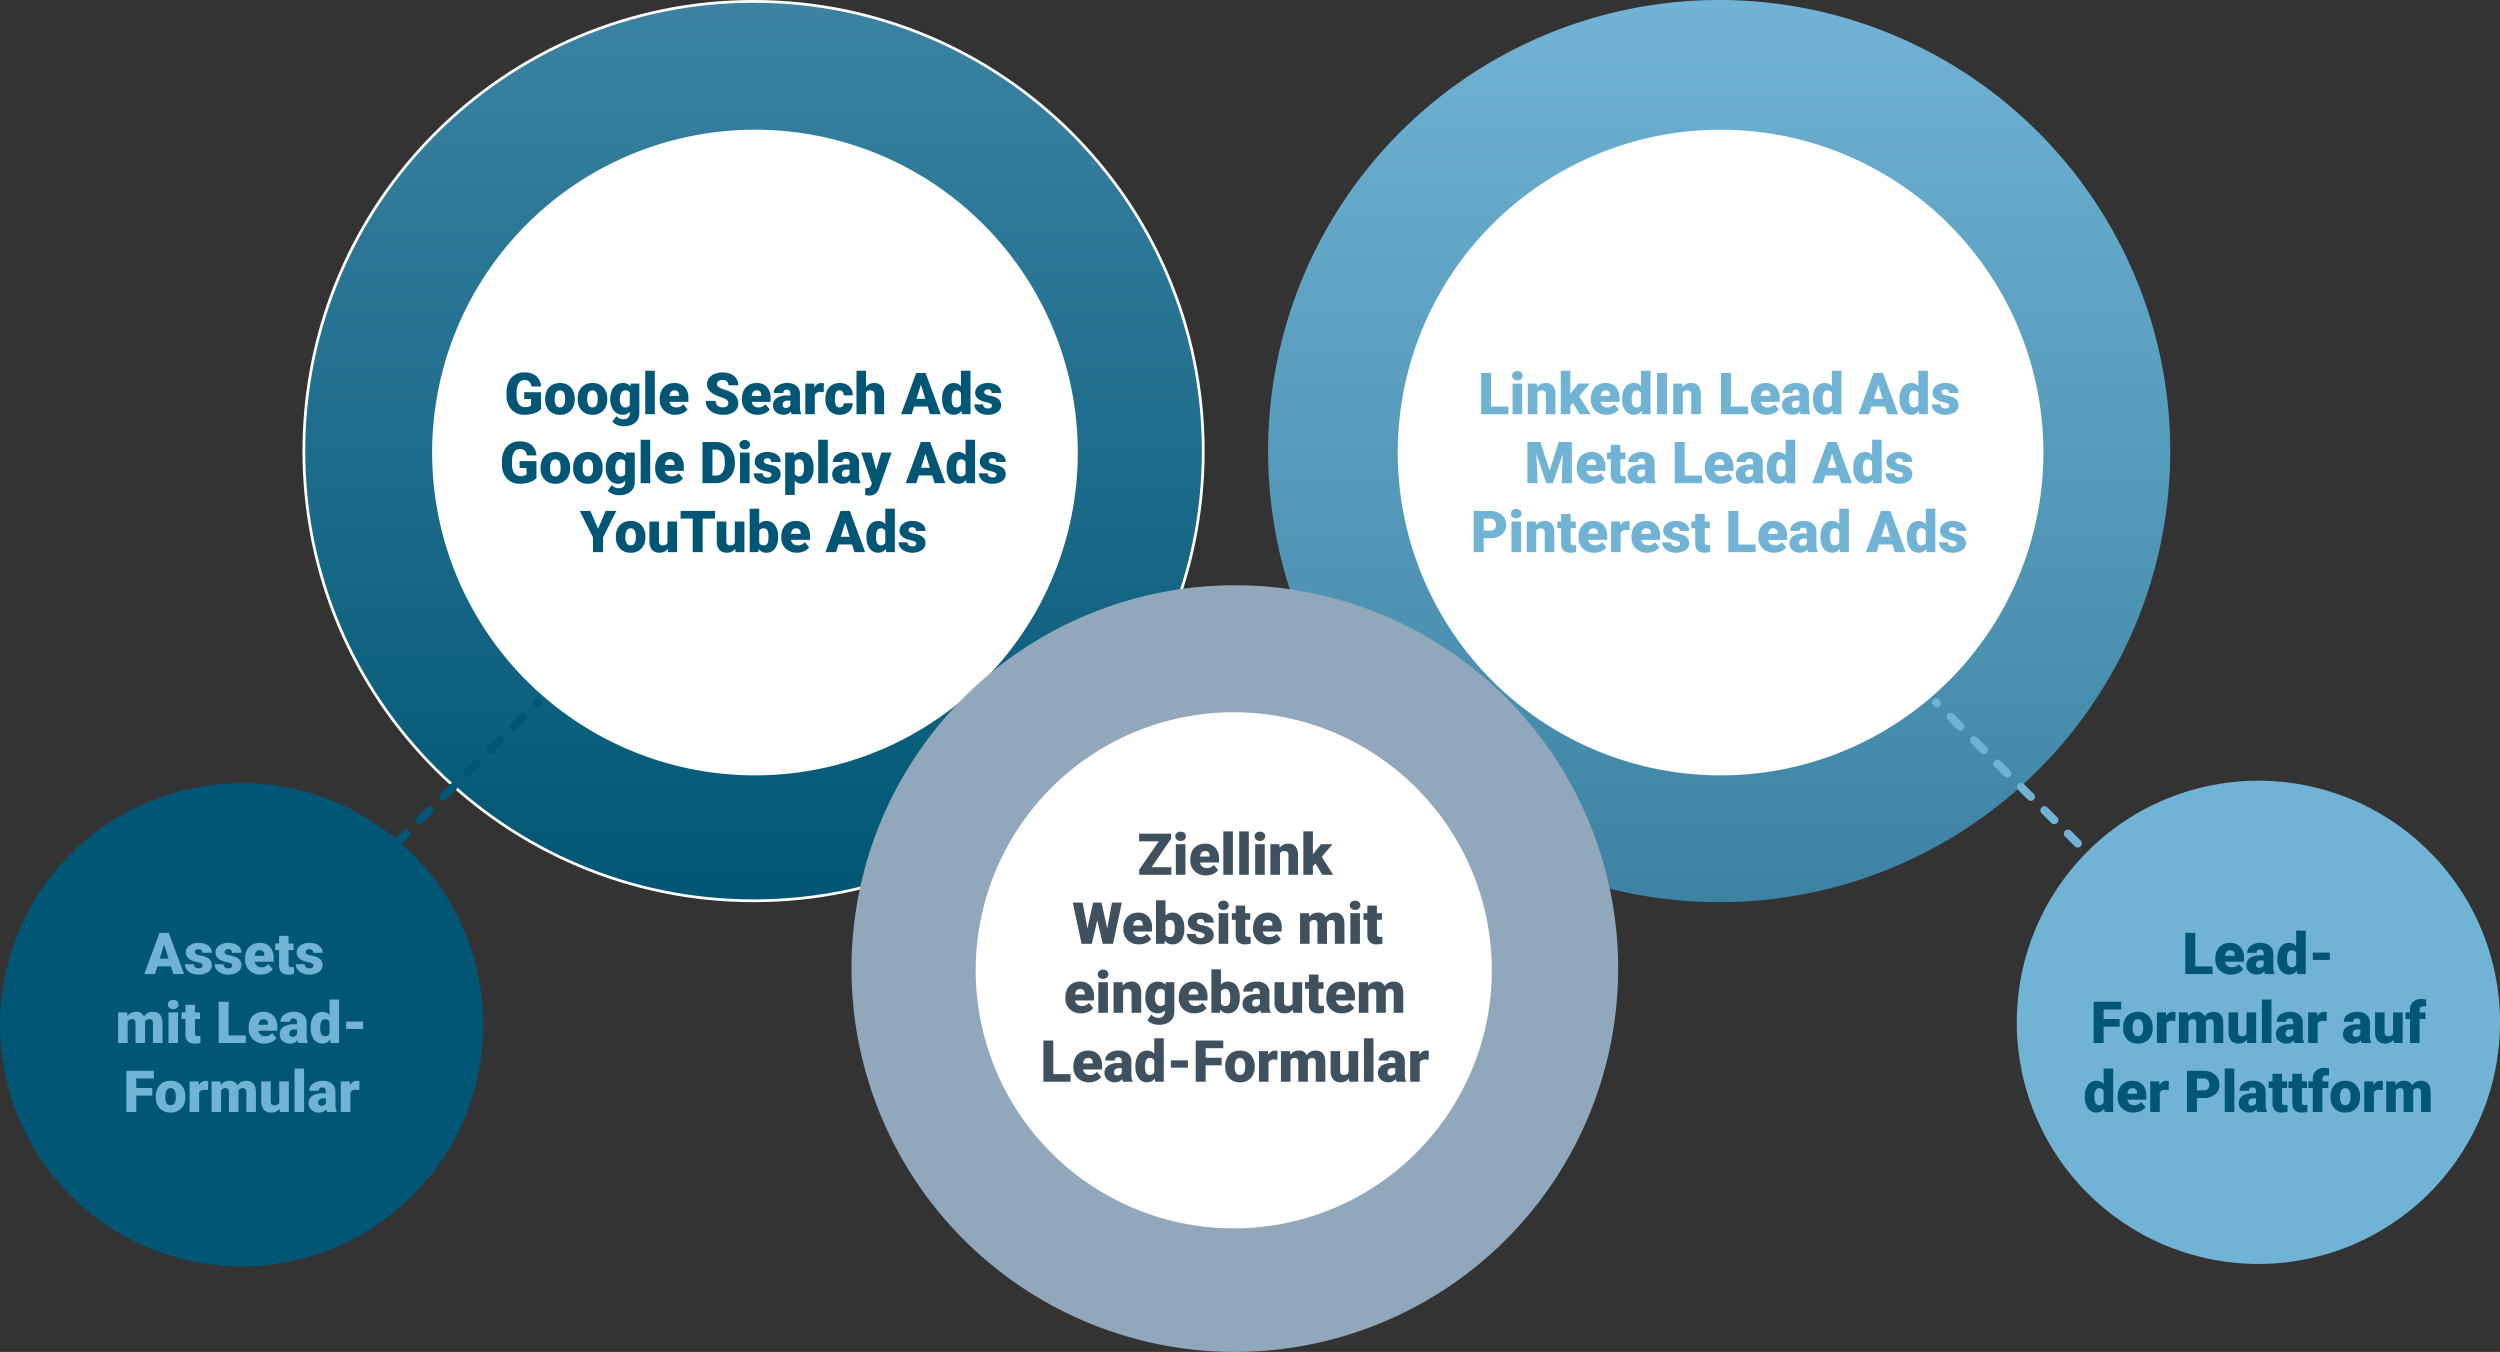
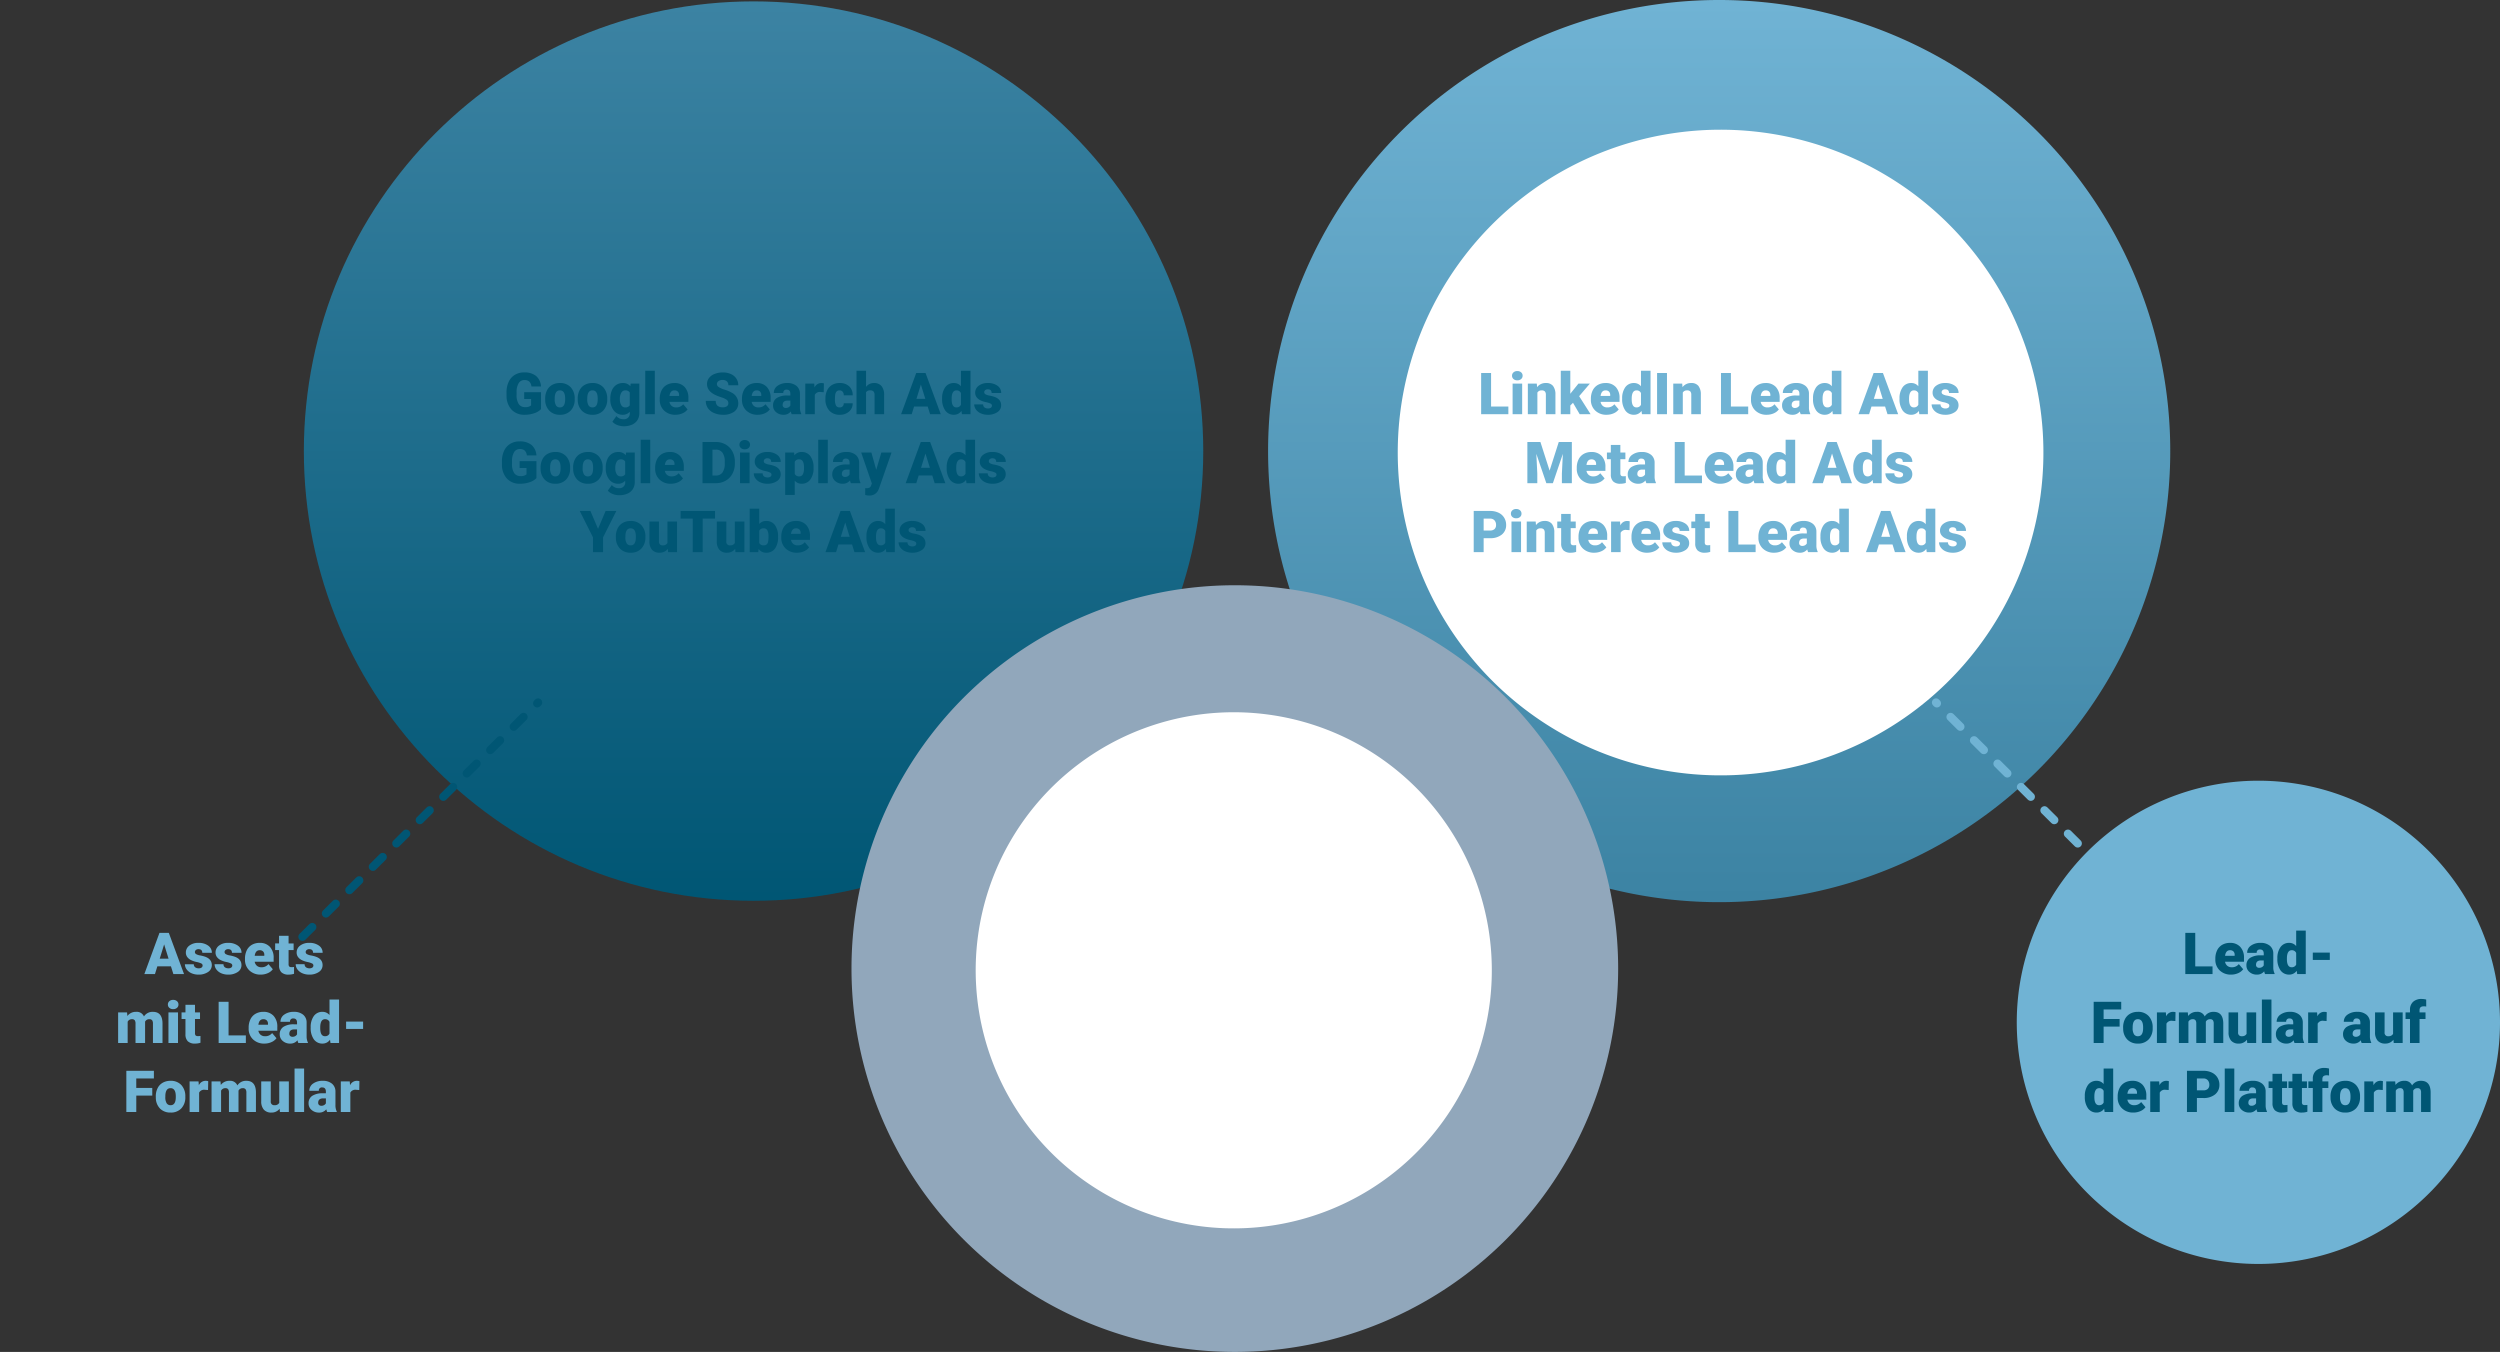
<svg xmlns="http://www.w3.org/2000/svg" width="906.156" height="490.019" viewBox="0 0 906.156 490.019">
  <rect x="0" y="0" width="906.156" height="490.019" fill="#333333" stroke="none" />
  <defs>
    <linearGradient id="linear-gradient" x1="0.5" x2="0.5" y2="1" gradientUnits="objectBoundingBox">
      <stop offset="0" stop-color="#3c83a3" />
      <stop offset="1" stop-color="#005674" />
    </linearGradient>
    <linearGradient id="linear-gradient-2" x1="0.5" x2="0.5" y2="1" gradientUnits="objectBoundingBox">
      <stop offset="0" stop-color="#70b3d4" />
      <stop offset="1" stop-color="#3c83a3" />
    </linearGradient>
  </defs>
  <g id="Gruppe_24305" data-name="Gruppe 24305" transform="translate(-3132.365 -201.945)">
    <g id="Pfad_22541" data-name="Pfad 22541" transform="translate(3242 201.945)" fill="url(#linear-gradient)">
      <path d="M 163.5 326.5 C 152.44 326.5 141.388 325.386 130.649 323.188 C 120.184 321.047 109.89 317.851 100.053 313.691 C 90.395 309.606 81.079 304.549 72.366 298.662 C 63.734 292.831 55.618 286.135 48.242 278.758 C 40.865 271.382 34.169 263.266 28.338 254.635 C 22.451 245.921 17.394 236.605 13.309 226.947 C 9.149 217.11 5.953 206.816 3.812 196.351 C 1.614 185.612 0.5 174.56 0.5 163.5 C 0.5 152.44 1.614 141.388 3.812 130.649 C 5.953 120.184 9.149 109.89 13.309 100.053 C 17.394 90.395 22.451 81.079 28.338 72.366 C 34.169 63.734 40.865 55.618 48.242 48.242 C 55.618 40.865 63.734 34.169 72.366 28.338 C 81.079 22.451 90.395 17.394 100.053 13.309 C 109.89 9.149 120.184 5.953 130.649 3.812 C 141.388 1.614 152.44 0.5 163.5 0.5 C 174.56 0.5 185.612 1.614 196.351 3.812 C 206.816 5.953 217.11 9.149 226.947 13.309 C 236.605 17.394 245.921 22.451 254.635 28.338 C 263.266 34.169 271.382 40.865 278.758 48.242 C 286.135 55.618 292.831 63.734 298.662 72.366 C 304.549 81.079 309.606 90.395 313.691 100.053 C 317.851 109.89 321.047 120.184 323.188 130.649 C 325.386 141.388 326.5 152.44 326.5 163.5 C 326.5 174.56 325.386 185.612 323.188 196.351 C 321.047 206.816 317.851 217.11 313.691 226.947 C 309.606 236.605 304.549 245.921 298.662 254.635 C 292.831 263.266 286.135 271.382 278.758 278.758 C 271.382 286.135 263.266 292.831 254.635 298.662 C 245.921 304.549 236.605 309.606 226.947 313.691 C 217.11 317.851 206.816 321.047 196.351 323.188 C 185.612 325.386 174.56 326.5 163.5 326.5 Z" stroke="none" />
-       <path d="M 163.5 1 C 152.474 1 141.455 2.111 130.75 4.301 C 120.317 6.436 110.054 9.622 100.248 13.77 C 90.619 17.842 81.333 22.883 72.645 28.752 C 64.041 34.565 55.949 41.241 48.595 48.595 C 41.241 55.949 34.565 64.041 28.752 72.645 C 22.883 81.333 17.842 90.619 13.77 100.248 C 9.622 110.054 6.436 120.317 4.301 130.75 C 2.111 141.455 1 152.474 1 163.5 C 1 174.526 2.111 185.545 4.301 196.25 C 6.436 206.683 9.622 216.946 13.77 226.752 C 17.842 236.381 22.883 245.667 28.752 254.355 C 34.565 262.959 41.241 271.051 48.595 278.405 C 55.949 285.759 64.041 292.435 72.645 298.248 C 81.333 304.117 90.619 309.158 100.248 313.23 C 110.054 317.378 120.317 320.564 130.75 322.699 C 141.455 324.889 152.474 326 163.5 326 C 174.526 326 185.545 324.889 196.25 322.699 C 206.683 320.564 216.946 317.378 226.752 313.23 C 236.381 309.158 245.667 304.117 254.355 298.248 C 262.959 292.435 271.051 285.759 278.405 278.405 C 285.759 271.051 292.435 262.959 298.248 254.355 C 304.117 245.667 309.158 236.381 313.23 226.752 C 317.378 216.946 320.564 206.683 322.699 196.25 C 324.889 185.545 326 174.526 326 163.5 C 326 152.474 324.889 141.455 322.699 130.75 C 320.564 120.317 317.378 110.054 313.23 100.248 C 309.158 90.619 304.117 81.333 298.248 72.645 C 292.435 64.041 285.759 55.949 278.405 48.595 C 271.051 41.241 262.959 34.565 254.355 28.752 C 245.667 22.883 236.381 17.842 226.752 13.77 C 216.946 9.622 206.683 6.436 196.25 4.301 C 185.545 2.111 174.526 1 163.5 1 M 163.5 0 C 253.799 0 327 73.201 327 163.5 C 327 253.799 253.799 327 163.5 327 C 73.201 327 0 253.799 0 163.5 C 0 73.201 73.201 0 163.5 0 Z" stroke="none" fill="#fff" />
    </g>
-     <path id="Pfad_23084" data-name="Pfad 23084" d="M117,0A117,117,0,1,1,0,117,117,117,0,0,1,117,0Z" transform="matrix(0.259, 0.966, -0.966, 0.259, 3488.731, 222.65)" fill="#fff" />
    <path id="Pfad_22541-2" data-name="Pfad 22541" d="M163.5,0A163.5,163.5,0,1,1,0,163.5,163.5,163.5,0,0,1,163.5,0Z" transform="translate(3592 201.945)" fill="url(#linear-gradient-2)" />
    <path id="Pfad_23084-2" data-name="Pfad 23084" d="M117,0A117,117,0,1,1,0,117,117,117,0,0,1,117,0Z" transform="matrix(0.259, 0.966, -0.966, 0.259, 3838.731, 222.65)" fill="#fff" />
    <path id="Pfad_22540" data-name="Pfad 22540" d="M138.943,0A138.943,138.943,0,1,1,0,138.943,138.943,138.943,0,0,1,138.943,0Z" transform="translate(3441 414.078)" fill="#91a7bb" style="mix-blend-mode: multiply;isolation: isolate" />
    <path id="Pfad_23083" data-name="Pfad 23083" d="M93.527,0A93.527,93.527,0,1,1,0,93.527,93.527,93.527,0,0,1,93.527,0Z" transform="matrix(0.259, 0.966, -0.966, 0.259, 3645.68, 439.078)" fill="#fff" />
    <path id="Title" d="M-77.032-1.846a5.787,5.787,0,0,1-2.43,1.487,10.482,10.482,0,0,1-3.507.564,6.253,6.253,0,0,1-4.686-1.794,7.264,7.264,0,0,1-1.876-4.994l-.01-1.292a8.91,8.91,0,0,1,.779-3.85,5.787,5.787,0,0,1,2.23-2.533,6.309,6.309,0,0,1,3.358-.887,6.614,6.614,0,0,1,4.332,1.277,5.409,5.409,0,0,1,1.8,3.809h-3.466a2.831,2.831,0,0,0-.8-1.784,2.581,2.581,0,0,0-1.743-.533,2.348,2.348,0,0,0-2.092,1.148,6.132,6.132,0,0,0-.749,3.281v.9a6,6,0,0,0,.764,3.358,2.7,2.7,0,0,0,2.4,1.123,3.024,3.024,0,0,0,2.092-.625V-5.506h-2.5V-7.978h6.1Zm1.5-3.8a6.548,6.548,0,0,1,.646-2.958A4.62,4.62,0,0,1-73.033-10.6a5.59,5.59,0,0,1,2.84-.7,5.1,5.1,0,0,1,3.927,1.543,5.922,5.922,0,0,1,1.436,4.2v.123a5.746,5.746,0,0,1-1.441,4.117,5.115,5.115,0,0,1-3.9,1.523,5.173,5.173,0,0,1-3.8-1.42,5.555,5.555,0,0,1-1.548-3.85Zm3.456.215A4.128,4.128,0,0,0-71.6-3.179a1.606,1.606,0,0,0,1.425.718q1.846,0,1.887-2.84V-5.65q0-2.984-1.907-2.984-1.733,0-1.876,2.574Zm8.336-.215A6.548,6.548,0,0,1-63.1-8.608,4.62,4.62,0,0,1-61.241-10.6a5.59,5.59,0,0,1,2.84-.7,5.1,5.1,0,0,1,3.927,1.543,5.922,5.922,0,0,1,1.436,4.2v.123a5.746,5.746,0,0,1-1.441,4.117,5.115,5.115,0,0,1-3.9,1.523,5.173,5.173,0,0,1-3.8-1.42,5.555,5.555,0,0,1-1.548-3.85Zm3.456.215a4.128,4.128,0,0,0,.482,2.256,1.606,1.606,0,0,0,1.425.718q1.846,0,1.887-2.84V-5.65q0-2.984-1.907-2.984-1.733,0-1.876,2.574Zm8.367-.195A7.491,7.491,0,0,1-51.367-8.6,4.458,4.458,0,0,1-49.778-10.6a4.19,4.19,0,0,1,2.41-.7,3.331,3.331,0,0,1,2.707,1.169l.123-.964H-41.4V-.42a4.678,4.678,0,0,1-.682,2.548,4.375,4.375,0,0,1-1.974,1.661,7.255,7.255,0,0,1-2.994.579,6.259,6.259,0,0,1-2.364-.461,4.266,4.266,0,0,1-1.748-1.2l1.446-2.03a3.169,3.169,0,0,0,2.543,1.138,2.058,2.058,0,0,0,2.3-2.358V-.892a3.245,3.245,0,0,1-2.512,1.1A4.01,4.01,0,0,1-50.67-1.348a6.436,6.436,0,0,1-1.251-4.158Zm3.466.215a3.947,3.947,0,0,0,.513,2.158,1.618,1.618,0,0,0,1.436.795,1.835,1.835,0,0,0,1.63-.749V-7.875a1.789,1.789,0,0,0-1.61-.759,1.628,1.628,0,0,0-1.446.825A4.5,4.5,0,0,0-48.455-5.414ZM-35.791,0h-3.466V-15.75h3.466Zm7.5.205a5.7,5.7,0,0,1-4.132-1.523,5.258,5.258,0,0,1-1.579-3.963v-.287a6.814,6.814,0,0,1,.631-3,4.614,4.614,0,0,1,1.841-2.015,5.556,5.556,0,0,1,2.871-.713,4.8,4.8,0,0,1,3.691,1.451A5.7,5.7,0,0,1-23.62-5.8V-4.46h-6.87a2.491,2.491,0,0,0,.81,1.466,2.41,2.41,0,0,0,1.62.533A3.106,3.106,0,0,0-25.5-3.609l1.579,1.866a4.414,4.414,0,0,1-1.83,1.42A6.185,6.185,0,0,1-28.3.205Zm-.39-8.839q-1.518,0-1.8,2.01H-27v-.267a1.712,1.712,0,0,0-.42-1.287A1.673,1.673,0,0,0-28.685-8.634ZM-9.141-3.968A1.479,1.479,0,0,0-9.7-5.2a6.946,6.946,0,0,0-1.964-.913,18.839,18.839,0,0,1-2.3-.913q-2.9-1.425-2.9-3.917a3.512,3.512,0,0,1,.723-2.189,4.676,4.676,0,0,1,2.046-1.477,7.961,7.961,0,0,1,2.974-.528,6.963,6.963,0,0,1,2.886.574A4.57,4.57,0,0,1-6.25-12.925,4.271,4.271,0,0,1-5.542-10.5H-9.131a1.8,1.8,0,0,0-.559-1.415,2.178,2.178,0,0,0-1.512-.5,2.456,2.456,0,0,0-1.523.426,1.305,1.305,0,0,0-.559,1.082,1.314,1.314,0,0,0,.615,1.041,7.758,7.758,0,0,0,2.164.964A13.254,13.254,0,0,1-7.962-7.834a4.273,4.273,0,0,1,2.42,3.845A3.645,3.645,0,0,1-7.019-.913,6.568,6.568,0,0,1-11.069.205a8.036,8.036,0,0,1-3.286-.651A4.955,4.955,0,0,1-16.57-2.23a4.649,4.649,0,0,1-.743-2.61H-13.7a2.29,2.29,0,0,0,.62,1.769,2.932,2.932,0,0,0,2.015.569,2.316,2.316,0,0,0,1.41-.385A1.269,1.269,0,0,0-9.141-3.968ZM1.512.205A5.7,5.7,0,0,1-2.62-1.318,5.258,5.258,0,0,1-4.2-5.281v-.287a6.814,6.814,0,0,1,.631-3,4.614,4.614,0,0,1,1.841-2.015A5.556,5.556,0,0,1,1.143-11.3,4.8,4.8,0,0,1,4.835-9.849,5.7,5.7,0,0,1,6.188-5.8V-4.46H-.682a2.491,2.491,0,0,0,.81,1.466,2.41,2.41,0,0,0,1.62.533A3.106,3.106,0,0,0,4.312-3.609L5.891-1.743a4.414,4.414,0,0,1-1.83,1.42A6.185,6.185,0,0,1,1.512.205Zm-.39-8.839q-1.518,0-1.8,2.01H2.8v-.267a1.712,1.712,0,0,0-.42-1.287A1.673,1.673,0,0,0,1.123-8.634ZM13.827,0A3.9,3.9,0,0,1,13.5-.995a3.213,3.213,0,0,1-2.666,1.2A3.936,3.936,0,0,1,8.167-.743a3.019,3.019,0,0,1-1.1-2.384A3.1,3.1,0,0,1,8.4-5.855a6.791,6.791,0,0,1,3.876-.923h1.066v-.587q0-1.535-1.323-1.535a1.081,1.081,0,0,0-1.23,1.216H7.337A3.1,3.1,0,0,1,8.706-10.3a5.753,5.753,0,0,1,3.491-1,5.044,5.044,0,0,1,3.353,1.036,3.6,3.6,0,0,1,1.261,2.84v4.912a5.03,5.03,0,0,0,.472,2.338V0ZM11.664-2.256a1.928,1.928,0,0,0,1.072-.277,1.735,1.735,0,0,0,.61-.625V-4.932h-1q-1.8,0-1.8,1.62a.989.989,0,0,0,.318.764A1.15,1.15,0,0,0,11.664-2.256ZM25.435-7.967,24.3-8.049A2.044,2.044,0,0,0,22.2-7.024V0H18.749V-11.095h3.24L22.1-9.669a2.676,2.676,0,0,1,2.43-1.63,3.37,3.37,0,0,1,.964.123Zm5.742,5.506A1.537,1.537,0,0,0,32.3-2.856a1.448,1.448,0,0,0,.39-1.1h3.24A3.836,3.836,0,0,1,34.627-.964,4.863,4.863,0,0,1,31.259.205a4.924,4.924,0,0,1-3.814-1.518,5.979,5.979,0,0,1-1.395-4.2V-5.66a6.758,6.758,0,0,1,.62-2.969,4.517,4.517,0,0,1,1.789-1.979,5.335,5.335,0,0,1,2.769-.692,4.8,4.8,0,0,1,3.435,1.2,4.255,4.255,0,0,1,1.271,3.25h-3.24a1.9,1.9,0,0,0-.42-1.323,1.451,1.451,0,0,0-1.128-.461q-1.343,0-1.569,1.712a12.083,12.083,0,0,0-.072,1.5,4.746,4.746,0,0,0,.4,2.317A1.384,1.384,0,0,0,31.177-2.461Zm9.6-7.444A3.458,3.458,0,0,1,43.6-11.3a3.448,3.448,0,0,1,2.769,1.087A4.884,4.884,0,0,1,47.327-7V0H43.861V-6.921a1.953,1.953,0,0,0-.359-1.3,1.542,1.542,0,0,0-1.22-.415,1.661,1.661,0,0,0-1.507.677V0H37.319V-15.75h3.456ZM63.118-2.789H58.186L57.324,0H53.479l5.476-14.93h3.384L67.855,0H63.99ZM59.047-5.568h3.209l-1.61-5.178Zm9.3-.062a6.777,6.777,0,0,1,1.138-4.153A3.746,3.746,0,0,1,72.664-11.3a3.186,3.186,0,0,1,2.5,1.169V-15.75h3.466V0H75.525l-.174-1.189A3.272,3.272,0,0,1,72.644.205a3.74,3.74,0,0,1-3.138-1.518A6.992,6.992,0,0,1,68.347-5.629Zm3.456.215q0,2.953,1.723,2.953a1.7,1.7,0,0,0,1.641-.964V-7.649a1.655,1.655,0,0,0-1.62-.984q-1.6,0-1.733,2.584Zm14.6,2.3a.8.8,0,0,0-.461-.708,7.019,7.019,0,0,0-1.753-.554,8,8,0,0,1-2.133-.754,3.573,3.573,0,0,1-1.282-1.133,2.706,2.706,0,0,1-.441-1.528A3.066,3.066,0,0,1,81.6-10.31a5.2,5.2,0,0,1,3.3-.99,5.756,5.756,0,0,1,3.527.995A3.11,3.11,0,0,1,89.758-7.69H86.292q0-1.333-1.4-1.333a1.393,1.393,0,0,0-.913.3.937.937,0,0,0-.369.754.86.86,0,0,0,.451.749,4.263,4.263,0,0,0,1.441.472,12.45,12.45,0,0,1,1.738.441q2.5.861,2.5,3.086A2.906,2.906,0,0,1,88.389-.749,5.913,5.913,0,0,1,84.9.205a6.034,6.034,0,0,1-2.543-.513A4.252,4.252,0,0,1,80.611-1.7a3.158,3.158,0,0,1-.625-1.856h3.23a1.335,1.335,0,0,0,.513,1.123,2.109,2.109,0,0,0,1.261.354,1.659,1.659,0,0,0,1.061-.287A.918.918,0,0,0,86.4-3.117Zm-165.1,26.271a5.787,5.787,0,0,1-2.43,1.487,10.482,10.482,0,0,1-3.507.564,6.253,6.253,0,0,1-4.686-1.794,7.264,7.264,0,0,1-1.876-4.994l-.01-1.292a8.91,8.91,0,0,1,.779-3.85,5.787,5.787,0,0,1,2.23-2.533,6.309,6.309,0,0,1,3.358-.887A6.614,6.614,0,0,1-80.5,11.132a5.409,5.409,0,0,1,1.8,3.809H-82.17a2.831,2.831,0,0,0-.8-1.784,2.581,2.581,0,0,0-1.743-.533A2.348,2.348,0,0,0-86.8,13.772a6.132,6.132,0,0,0-.749,3.281v.9a6,6,0,0,0,.764,3.358,2.7,2.7,0,0,0,2.4,1.123,3.024,3.024,0,0,0,2.092-.625V19.494h-2.5V17.022h6.1Zm1.5-3.8a6.548,6.548,0,0,1,.646-2.958A4.62,4.62,0,0,1-74.695,14.4a5.59,5.59,0,0,1,2.84-.7,5.1,5.1,0,0,1,3.927,1.543,5.922,5.922,0,0,1,1.436,4.2v.123a5.746,5.746,0,0,1-1.441,4.117,5.115,5.115,0,0,1-3.9,1.523,5.173,5.173,0,0,1-3.8-1.42,5.555,5.555,0,0,1-1.548-3.85Zm3.456.215a4.128,4.128,0,0,0,.482,2.256,1.606,1.606,0,0,0,1.425.718q1.846,0,1.887-2.84V19.35q0-2.984-1.907-2.984-1.733,0-1.876,2.574Zm8.336-.215a6.548,6.548,0,0,1,.646-2.958A4.62,4.62,0,0,1-62.9,14.4a5.59,5.59,0,0,1,2.84-.7,5.1,5.1,0,0,1,3.927,1.543,5.922,5.922,0,0,1,1.436,4.2v.123a5.746,5.746,0,0,1-1.441,4.117,5.115,5.115,0,0,1-3.9,1.523,5.173,5.173,0,0,1-3.8-1.42,5.555,5.555,0,0,1-1.548-3.85Zm3.456.215a4.128,4.128,0,0,0,.482,2.256,1.606,1.606,0,0,0,1.425.718q1.846,0,1.887-2.84V19.35q0-2.984-1.907-2.984-1.733,0-1.876,2.574Zm8.367-.195a7.491,7.491,0,0,1,.554-2.974A4.458,4.458,0,0,1-51.439,14.4a4.19,4.19,0,0,1,2.41-.7,3.331,3.331,0,0,1,2.707,1.169l.123-.964h3.138V24.58a4.678,4.678,0,0,1-.682,2.548,4.375,4.375,0,0,1-1.974,1.661,7.255,7.255,0,0,1-2.994.579,6.259,6.259,0,0,1-2.364-.461,4.266,4.266,0,0,1-1.748-1.2l1.446-2.03a3.169,3.169,0,0,0,2.543,1.138,2.058,2.058,0,0,0,2.3-2.358v-.349a3.245,3.245,0,0,1-2.512,1.1,4.01,4.01,0,0,1-3.281-1.553,6.436,6.436,0,0,1-1.251-4.158Zm3.466.215a3.947,3.947,0,0,0,.513,2.158,1.618,1.618,0,0,0,1.436.795,1.835,1.835,0,0,0,1.63-.749V17.125a1.789,1.789,0,0,0-1.61-.759,1.628,1.628,0,0,0-1.446.825A4.5,4.5,0,0,0-50.116,19.586ZM-37.452,25h-3.466V9.25h3.466Zm7.5.205a5.7,5.7,0,0,1-4.132-1.523,5.258,5.258,0,0,1-1.579-3.963v-.287a6.814,6.814,0,0,1,.631-3A4.614,4.614,0,0,1-33.2,14.413a5.556,5.556,0,0,1,2.871-.713,4.8,4.8,0,0,1,3.691,1.451A5.7,5.7,0,0,1-25.281,19.2V20.54h-6.87a2.491,2.491,0,0,0,.81,1.466,2.41,2.41,0,0,0,1.62.533,3.106,3.106,0,0,0,2.563-1.148l1.579,1.866a4.414,4.414,0,0,1-1.83,1.42A6.185,6.185,0,0,1-29.957,25.205Zm-.39-8.839q-1.518,0-1.8,2.01h3.486v-.267a1.712,1.712,0,0,0-.42-1.287A1.673,1.673,0,0,0-30.346,16.366ZM-18.5,25V10.07h4.809a7.074,7.074,0,0,1,3.558.9A6.307,6.307,0,0,1-7.67,13.5a7.647,7.647,0,0,1,.9,3.666v.687a7.691,7.691,0,0,1-.866,3.676,6.334,6.334,0,0,1-2.44,2.543A6.919,6.919,0,0,1-13.592,25Zm3.6-12.151v9.382h1.251a2.8,2.8,0,0,0,2.379-1.1,5.4,5.4,0,0,0,.831-3.276v-.646a5.357,5.357,0,0,0-.831-3.261,2.849,2.849,0,0,0-2.42-1.1ZM-1.441,25H-4.906V13.905h3.466ZM-5.112,11.044a1.542,1.542,0,0,1,.533-1.21,2.012,2.012,0,0,1,1.384-.472,2.012,2.012,0,0,1,1.384.472,1.542,1.542,0,0,1,.533,1.21,1.542,1.542,0,0,1-.533,1.21,2.012,2.012,0,0,1-1.384.472,2.012,2.012,0,0,1-1.384-.472A1.542,1.542,0,0,1-5.112,11.044ZM6.5,21.883a.8.8,0,0,0-.461-.708,7.019,7.019,0,0,0-1.753-.554,8,8,0,0,1-2.133-.754A3.573,3.573,0,0,1,.866,18.735a2.706,2.706,0,0,1-.441-1.528A3.066,3.066,0,0,1,1.687,14.69a5.2,5.2,0,0,1,3.3-.99,5.756,5.756,0,0,1,3.527.995A3.11,3.11,0,0,1,9.849,17.31H6.383q0-1.333-1.4-1.333a1.393,1.393,0,0,0-.913.3.937.937,0,0,0-.369.754.86.86,0,0,0,.451.749,4.263,4.263,0,0,0,1.441.472,12.45,12.45,0,0,1,1.738.441q2.5.861,2.5,3.086A2.906,2.906,0,0,1,8.48,24.251a5.913,5.913,0,0,1-3.491.954,6.034,6.034,0,0,1-2.543-.513A4.252,4.252,0,0,1,.7,23.3a3.158,3.158,0,0,1-.625-1.856h3.23a1.335,1.335,0,0,0,.513,1.123,2.109,2.109,0,0,0,1.261.354,1.659,1.659,0,0,0,1.061-.287A.918.918,0,0,0,6.5,21.883Zm15.248-2.348a6.691,6.691,0,0,1-1.164,4.127,3.731,3.731,0,0,1-3.143,1.543,3.2,3.2,0,0,1-2.512-1.118v5.178H11.469V13.905H14.7l.1,1.025a3.2,3.2,0,0,1,2.615-1.23,3.761,3.761,0,0,1,3.189,1.512,6.773,6.773,0,0,1,1.138,4.158Zm-3.456-.215q0-2.953-1.723-2.953a1.626,1.626,0,0,0-1.641.882v4.368a1.679,1.679,0,0,0,1.661.923q1.651,0,1.7-2.851ZM26.911,25H23.446V9.25h3.466Zm8.377,0a3.9,3.9,0,0,1-.328-.995,3.213,3.213,0,0,1-2.666,1.2,3.936,3.936,0,0,1-2.666-.948,3.019,3.019,0,0,1-1.1-2.384,3.1,3.1,0,0,1,1.333-2.728,6.791,6.791,0,0,1,3.876-.923h1.066v-.587q0-1.535-1.323-1.535a1.081,1.081,0,0,0-1.23,1.216H28.8A3.1,3.1,0,0,1,30.167,14.7a5.753,5.753,0,0,1,3.491-1,5.044,5.044,0,0,1,3.353,1.036,3.6,3.6,0,0,1,1.261,2.84v4.912a5.03,5.03,0,0,0,.472,2.338V25Zm-2.164-2.256a1.928,1.928,0,0,0,1.072-.277,1.735,1.735,0,0,0,.61-.625V20.068h-1q-1.8,0-1.8,1.62a.989.989,0,0,0,.318.764A1.15,1.15,0,0,0,33.125,22.744ZM44.466,20.16l1.846-6.255h3.7L45.491,26.856l-.195.472a3.435,3.435,0,0,1-3.4,2.153,5.416,5.416,0,0,1-1.425-.2V26.815h.451a2.363,2.363,0,0,0,1.113-.21,1.276,1.276,0,0,0,.569-.754l.277-.739L39.021,13.905h3.691Zm20.313,2.051H59.847L58.986,25H55.14l5.476-14.93H64L69.516,25H65.651Zm-4.071-2.779h3.209l-1.61-5.178Zm9.3-.062a6.777,6.777,0,0,1,1.138-4.153A3.746,3.746,0,0,1,74.325,13.7a3.186,3.186,0,0,1,2.5,1.169V9.25h3.466V25H77.186l-.174-1.189A3.272,3.272,0,0,1,74.3,25.205a3.74,3.74,0,0,1-3.138-1.518A6.992,6.992,0,0,1,70.009,19.371Zm3.456.215q0,2.953,1.723,2.953a1.7,1.7,0,0,0,1.641-.964V17.351a1.655,1.655,0,0,0-1.62-.984q-1.6,0-1.733,2.584Zm14.6,2.3a.8.8,0,0,0-.461-.708,7.019,7.019,0,0,0-1.753-.554,8,8,0,0,1-2.133-.754,3.573,3.573,0,0,1-1.282-1.133A2.706,2.706,0,0,1,82,17.207a3.066,3.066,0,0,1,1.261-2.517,5.2,5.2,0,0,1,3.3-.99,5.756,5.756,0,0,1,3.527.995,3.11,3.11,0,0,1,1.333,2.615H87.953q0-1.333-1.4-1.333a1.393,1.393,0,0,0-.913.3.937.937,0,0,0-.369.754.86.86,0,0,0,.451.749,4.263,4.263,0,0,0,1.441.472,12.45,12.45,0,0,1,1.738.441q2.5.861,2.5,3.086a2.906,2.906,0,0,1-1.348,2.471,5.913,5.913,0,0,1-3.491.954,6.034,6.034,0,0,1-2.543-.513A4.252,4.252,0,0,1,82.272,23.3a3.158,3.158,0,0,1-.625-1.856h3.23a1.335,1.335,0,0,0,.513,1.123,2.109,2.109,0,0,0,1.261.354,1.659,1.659,0,0,0,1.061-.287A.918.918,0,0,0,88.066,21.883ZM-56.371,41.551l2.748-6.48h3.886l-4.809,9.567V50H-58.2V44.637l-4.8-9.567h3.866Zm6.46,2.8a6.548,6.548,0,0,1,.646-2.958A4.62,4.62,0,0,1-47.409,39.4a5.59,5.59,0,0,1,2.84-.7,5.1,5.1,0,0,1,3.927,1.543,5.922,5.922,0,0,1,1.436,4.2v.123a5.746,5.746,0,0,1-1.441,4.117,5.115,5.115,0,0,1-3.9,1.523,5.173,5.173,0,0,1-3.8-1.42,5.555,5.555,0,0,1-1.548-3.85Zm3.456.215a4.128,4.128,0,0,0,.482,2.256,1.606,1.606,0,0,0,1.425.718q1.846,0,1.887-2.84V44.35q0-2.984-1.907-2.984-1.733,0-1.876,2.574ZM-31.074,48.8a3.563,3.563,0,0,1-2.963,1.4A3.494,3.494,0,0,1-36.8,49.144a4.463,4.463,0,0,1-.938-3.051V38.905h3.456v7.208A1.242,1.242,0,0,0-32.9,47.539a1.806,1.806,0,0,0,1.692-.851V38.905h3.476V50h-3.24Zm17.114-10.951h-4.481V50h-3.6V37.849h-4.4V35.07h12.479ZM-6.66,48.8a3.563,3.563,0,0,1-2.963,1.4,3.494,3.494,0,0,1-2.763-1.061,4.463,4.463,0,0,1-.938-3.051V38.905h3.456v7.208a1.242,1.242,0,0,0,1.384,1.425,1.806,1.806,0,0,0,1.692-.851V38.905h3.476V50h-3.24ZM8.875,44.545a6.762,6.762,0,0,1-1.128,4.194,3.778,3.778,0,0,1-3.179,1.466,3.278,3.278,0,0,1-2.728-1.343L1.7,50H-1.4V34.25H2.056V39.8a3.163,3.163,0,0,1,2.492-1.1,3.779,3.779,0,0,1,3.2,1.487,6.8,6.8,0,0,1,1.128,4.184Zm-3.466-.22a4.51,4.51,0,0,0-.426-2.278,1.434,1.434,0,0,0-1.307-.681,1.655,1.655,0,0,0-1.62.891v4.4a1.664,1.664,0,0,0,1.641.88,1.467,1.467,0,0,0,1.548-1.188A8.527,8.527,0,0,0,5.409,44.325Zm10.356,5.88a5.7,5.7,0,0,1-4.132-1.523,5.258,5.258,0,0,1-1.579-3.963v-.287a6.814,6.814,0,0,1,.631-3,4.614,4.614,0,0,1,1.841-2.015A5.556,5.556,0,0,1,15.4,38.7a4.8,4.8,0,0,1,3.691,1.451A5.7,5.7,0,0,1,20.441,44.2V45.54h-6.87a2.491,2.491,0,0,0,.81,1.466,2.41,2.41,0,0,0,1.62.533,3.106,3.106,0,0,0,2.563-1.148l1.579,1.866a4.414,4.414,0,0,1-1.83,1.42A6.185,6.185,0,0,1,15.765,50.205Zm-.39-8.839q-1.518,0-1.8,2.01h3.486v-.267a1.712,1.712,0,0,0-.42-1.287A1.673,1.673,0,0,0,15.376,41.366ZM35.7,47.211H30.767L29.906,50H26.06l5.476-14.93H34.92L40.436,50H36.571Zm-4.071-2.779h3.209l-1.61-5.178Zm9.3-.062a6.777,6.777,0,0,1,1.138-4.153A3.746,3.746,0,0,1,45.245,38.7a3.186,3.186,0,0,1,2.5,1.169V34.25h3.466V50H48.106l-.174-1.189a3.272,3.272,0,0,1-2.707,1.395,3.74,3.74,0,0,1-3.138-1.518A6.992,6.992,0,0,1,40.928,44.371Zm3.456.215q0,2.953,1.723,2.953a1.7,1.7,0,0,0,1.641-.964V42.351a1.655,1.655,0,0,0-1.62-.984q-1.6,0-1.733,2.584Zm14.6,2.3a.8.8,0,0,0-.461-.708,7.019,7.019,0,0,0-1.753-.554,8,8,0,0,1-2.133-.754,3.573,3.573,0,0,1-1.282-1.133,2.706,2.706,0,0,1-.441-1.528,3.066,3.066,0,0,1,1.261-2.517,5.2,5.2,0,0,1,3.3-.99,5.756,5.756,0,0,1,3.527.995,3.11,3.11,0,0,1,1.333,2.615H58.873q0-1.333-1.4-1.333a1.393,1.393,0,0,0-.913.3.937.937,0,0,0-.369.754.86.86,0,0,0,.451.749,4.263,4.263,0,0,0,1.441.472,12.45,12.45,0,0,1,1.738.441q2.5.861,2.5,3.086a2.906,2.906,0,0,1-1.348,2.471,5.913,5.913,0,0,1-3.491.954,6.034,6.034,0,0,1-2.543-.513A4.252,4.252,0,0,1,53.192,48.3a3.158,3.158,0,0,1-.625-1.856H55.8a1.335,1.335,0,0,0,.513,1.123,2.109,2.109,0,0,0,1.261.354,1.659,1.659,0,0,0,1.061-.287A.918.918,0,0,0,58.986,46.883Z" transform="translate(3405.5 352.078)" fill="#005674" />
    <path id="Title-2" data-name="Title" d="M-82.677-2.769h6.265V0h-9.864V-14.93h3.6ZM-71.408,0h-3.466V-11.095h3.466Zm-3.671-13.956a1.542,1.542,0,0,1,.533-1.21,2.012,2.012,0,0,1,1.384-.472,2.012,2.012,0,0,1,1.384.472,1.542,1.542,0,0,1,.533,1.21,1.542,1.542,0,0,1-.533,1.21,2.012,2.012,0,0,1-1.384.472,2.012,2.012,0,0,1-1.384-.472A1.542,1.542,0,0,1-75.079-13.956Zm8.972,2.861.113,1.3A3.762,3.762,0,0,1-62.826-11.3a3.165,3.165,0,0,1,2.589,1.036,4.93,4.93,0,0,1,.887,3.117V0h-3.466V-7a1.872,1.872,0,0,0-.338-1.236,1.565,1.565,0,0,0-1.23-.395,1.648,1.648,0,0,0-1.507.8V0h-3.456V-11.095Zm13.125,6.962-.974.974V0h-3.456V-15.76h3.456v8.367l.349-.461,2.6-3.24h4.143l-3.886,4.563L-46.6,0h-3.958ZM-40.79.205a5.7,5.7,0,0,1-4.132-1.523A5.258,5.258,0,0,1-46.5-5.281v-.287a6.814,6.814,0,0,1,.631-3,4.614,4.614,0,0,1,1.841-2.015,5.556,5.556,0,0,1,2.871-.713,4.8,4.8,0,0,1,3.691,1.451A5.7,5.7,0,0,1-36.114-5.8V-4.46h-6.87a2.491,2.491,0,0,0,.81,1.466,2.41,2.41,0,0,0,1.62.533,3.106,3.106,0,0,0,2.563-1.148l1.579,1.866a4.414,4.414,0,0,1-1.83,1.42A6.185,6.185,0,0,1-40.79.205Zm-.39-8.839q-1.518,0-1.8,2.01H-39.5v-.267a1.712,1.712,0,0,0-.42-1.287A1.673,1.673,0,0,0-41.18-8.634Zm6.019,3a6.777,6.777,0,0,1,1.138-4.153A3.746,3.746,0,0,1-30.844-11.3a3.186,3.186,0,0,1,2.5,1.169V-15.75h3.466V0h-3.107l-.174-1.189A3.272,3.272,0,0,1-30.864.205,3.74,3.74,0,0,1-34-1.312,6.992,6.992,0,0,1-35.161-5.629Zm3.456.215q0,2.953,1.723,2.953a1.7,1.7,0,0,0,1.641-.964V-7.649a1.655,1.655,0,0,0-1.62-.984q-1.6,0-1.733,2.584ZM-18.918,0h-3.589V-14.93h3.589ZM-13.4-11.095l.113,1.3A3.762,3.762,0,0,1-10.121-11.3a3.165,3.165,0,0,1,2.589,1.036,4.93,4.93,0,0,1,.887,3.117V0H-10.11V-7a1.872,1.872,0,0,0-.338-1.236,1.565,1.565,0,0,0-1.23-.395,1.648,1.648,0,0,0-1.507.8V0h-3.456V-11.095ZM4.255-2.769h6.265V0H.656V-14.93h3.6ZM17.247.205a5.7,5.7,0,0,1-4.132-1.523,5.258,5.258,0,0,1-1.579-3.963v-.287a6.814,6.814,0,0,1,.631-3,4.614,4.614,0,0,1,1.841-2.015,5.556,5.556,0,0,1,2.871-.713,4.8,4.8,0,0,1,3.691,1.451A5.7,5.7,0,0,1,21.923-5.8V-4.46h-6.87a2.491,2.491,0,0,0,.81,1.466,2.41,2.41,0,0,0,1.62.533,3.106,3.106,0,0,0,2.563-1.148l1.579,1.866A4.414,4.414,0,0,1,19.8-.323,6.185,6.185,0,0,1,17.247.205Zm-.39-8.839q-1.518,0-1.8,2.01h3.486v-.267a1.712,1.712,0,0,0-.42-1.287A1.673,1.673,0,0,0,16.857-8.634ZM29.562,0a3.9,3.9,0,0,1-.328-.995,3.213,3.213,0,0,1-2.666,1.2A3.936,3.936,0,0,1,23.9-.743a3.019,3.019,0,0,1-1.1-2.384,3.1,3.1,0,0,1,1.333-2.728,6.791,6.791,0,0,1,3.876-.923H29.08v-.587q0-1.535-1.323-1.535a1.081,1.081,0,0,0-1.23,1.216H23.071A3.1,3.1,0,0,1,24.44-10.3a5.753,5.753,0,0,1,3.491-1,5.044,5.044,0,0,1,3.353,1.036,3.6,3.6,0,0,1,1.261,2.84v4.912a5.03,5.03,0,0,0,.472,2.338V0ZM27.4-2.256a1.928,1.928,0,0,0,1.072-.277,1.735,1.735,0,0,0,.61-.625V-4.932h-1q-1.8,0-1.8,1.62a.989.989,0,0,0,.318.764A1.15,1.15,0,0,0,27.4-2.256Zm6.624-3.374a6.777,6.777,0,0,1,1.138-4.153A3.746,3.746,0,0,1,38.339-11.3a3.186,3.186,0,0,1,2.5,1.169V-15.75h3.466V0H41.2l-.174-1.189A3.272,3.272,0,0,1,38.319.205a3.74,3.74,0,0,1-3.138-1.518A6.992,6.992,0,0,1,34.022-5.629Zm3.456.215q0,2.953,1.723,2.953a1.7,1.7,0,0,0,1.641-.964V-7.649a1.655,1.655,0,0,0-1.62-.984q-1.6,0-1.733,2.584ZM60.139-2.789H55.207L54.346,0H50.5l5.476-14.93H59.36L64.876,0H61.011ZM56.068-5.568h3.209l-1.61-5.178Zm9.3-.062a6.777,6.777,0,0,1,1.138-4.153A3.746,3.746,0,0,1,69.686-11.3a3.186,3.186,0,0,1,2.5,1.169V-15.75h3.466V0H72.546l-.174-1.189A3.272,3.272,0,0,1,69.665.205a3.74,3.74,0,0,1-3.138-1.518A6.992,6.992,0,0,1,65.369-5.629Zm3.456.215q0,2.953,1.723,2.953a1.7,1.7,0,0,0,1.641-.964V-7.649a1.655,1.655,0,0,0-1.62-.984q-1.6,0-1.733,2.584Zm14.6,2.3a.8.8,0,0,0-.461-.708,7.019,7.019,0,0,0-1.753-.554,8,8,0,0,1-2.133-.754A3.573,3.573,0,0,1,77.8-6.265a2.706,2.706,0,0,1-.441-1.528,3.066,3.066,0,0,1,1.261-2.517,5.2,5.2,0,0,1,3.3-.99,5.756,5.756,0,0,1,3.527.995A3.11,3.11,0,0,1,86.779-7.69H83.313q0-1.333-1.4-1.333a1.393,1.393,0,0,0-.913.3.937.937,0,0,0-.369.754.86.86,0,0,0,.451.749,4.263,4.263,0,0,0,1.441.472,12.45,12.45,0,0,1,1.738.441q2.5.861,2.5,3.086A2.906,2.906,0,0,1,85.41-.749a5.913,5.913,0,0,1-3.491.954,6.034,6.034,0,0,1-2.543-.513A4.252,4.252,0,0,1,77.632-1.7a3.158,3.158,0,0,1-.625-1.856h3.23a1.335,1.335,0,0,0,.513,1.123,2.109,2.109,0,0,0,1.261.354,1.659,1.659,0,0,0,1.061-.287A.918.918,0,0,0,83.426-3.117ZM-64.794,10.07l3.333,10.387L-58.14,10.07H-53.4V25h-3.609V21.514l.349-7.137L-60.272,25h-2.379l-3.62-10.633.349,7.147V25h-3.6V10.07Zm18.888,15.135a5.7,5.7,0,0,1-4.132-1.523,5.258,5.258,0,0,1-1.579-3.963v-.287a6.814,6.814,0,0,1,.631-3,4.614,4.614,0,0,1,1.841-2.015,5.556,5.556,0,0,1,2.871-.713,4.8,4.8,0,0,1,3.691,1.451A5.7,5.7,0,0,1-41.231,19.2V20.54H-48.1a2.491,2.491,0,0,0,.81,1.466,2.41,2.41,0,0,0,1.62.533,3.106,3.106,0,0,0,2.563-1.148l1.579,1.866a4.414,4.414,0,0,1-1.83,1.42A6.185,6.185,0,0,1-45.907,25.205Zm-.39-8.839q-1.518,0-1.8,2.01h3.486v-.267a1.712,1.712,0,0,0-.42-1.287A1.673,1.673,0,0,0-46.3,16.366Zm10.479-5.219v2.758h1.825v2.4h-1.825V21.38a1.3,1.3,0,0,0,.226.872,1.21,1.21,0,0,0,.892.246,5.069,5.069,0,0,0,.861-.062v2.471a6.377,6.377,0,0,1-1.948.3,3.62,3.62,0,0,1-2.635-.841,3.446,3.446,0,0,1-.851-2.553V16.3h-1.415v-2.4h1.415V11.147ZM-26.383,25a3.9,3.9,0,0,1-.328-.995,3.213,3.213,0,0,1-2.666,1.2,3.936,3.936,0,0,1-2.666-.948,3.019,3.019,0,0,1-1.1-2.384,3.1,3.1,0,0,1,1.333-2.728,6.791,6.791,0,0,1,3.876-.923h1.066v-.587q0-1.535-1.323-1.535a1.081,1.081,0,0,0-1.23,1.216h-3.456A3.1,3.1,0,0,1-31.505,14.7a5.753,5.753,0,0,1,3.491-1,5.044,5.044,0,0,1,3.353,1.036,3.6,3.6,0,0,1,1.261,2.84v4.912a5.03,5.03,0,0,0,.472,2.338V25Zm-2.164-2.256a1.928,1.928,0,0,0,1.072-.277,1.735,1.735,0,0,0,.61-.625V20.068h-1q-1.8,0-1.8,1.62a.989.989,0,0,0,.318.764A1.15,1.15,0,0,0-28.547,22.744Zm16.047-.513h6.265V25H-16.1V10.07h3.6ZM.492,25.205A5.7,5.7,0,0,1-3.64,23.682a5.258,5.258,0,0,1-1.579-3.963v-.287a6.814,6.814,0,0,1,.631-3,4.614,4.614,0,0,1,1.841-2.015A5.556,5.556,0,0,1,.123,13.7a4.8,4.8,0,0,1,3.691,1.451A5.7,5.7,0,0,1,5.168,19.2V20.54H-1.7a2.491,2.491,0,0,0,.81,1.466,2.41,2.41,0,0,0,1.62.533,3.106,3.106,0,0,0,2.563-1.148l1.579,1.866a4.414,4.414,0,0,1-1.83,1.42A6.185,6.185,0,0,1,.492,25.205ZM.1,16.366q-1.518,0-1.8,2.01H1.784v-.267a1.712,1.712,0,0,0-.42-1.287A1.673,1.673,0,0,0,.1,16.366ZM12.807,25a3.9,3.9,0,0,1-.328-.995,3.213,3.213,0,0,1-2.666,1.2,3.936,3.936,0,0,1-2.666-.948,3.019,3.019,0,0,1-1.1-2.384,3.1,3.1,0,0,1,1.333-2.728,6.791,6.791,0,0,1,3.876-.923h1.066v-.587Q12.325,16.1,11,16.1a1.081,1.081,0,0,0-1.23,1.216H6.316A3.1,3.1,0,0,1,7.685,14.7a5.753,5.753,0,0,1,3.491-1,5.044,5.044,0,0,1,3.353,1.036,3.6,3.6,0,0,1,1.261,2.84v4.912a5.03,5.03,0,0,0,.472,2.338V25Zm-2.164-2.256a1.928,1.928,0,0,0,1.072-.277,1.735,1.735,0,0,0,.61-.625V20.068h-1q-1.8,0-1.8,1.62a.989.989,0,0,0,.318.764A1.15,1.15,0,0,0,10.644,22.744Zm6.624-3.374a6.777,6.777,0,0,1,1.138-4.153A3.746,3.746,0,0,1,21.584,13.7a3.186,3.186,0,0,1,2.5,1.169V9.25h3.466V25H24.445l-.174-1.189a3.272,3.272,0,0,1-2.707,1.395,3.74,3.74,0,0,1-3.138-1.518A6.992,6.992,0,0,1,17.268,19.371Zm3.456.215q0,2.953,1.723,2.953a1.7,1.7,0,0,0,1.641-.964V17.351a1.655,1.655,0,0,0-1.62-.984q-1.6,0-1.733,2.584Zm22.661,2.625H38.452L37.591,25H33.746l5.476-14.93H42.6L48.122,25H44.256Zm-4.071-2.779h3.209l-1.61-5.178Zm9.3-.062a6.777,6.777,0,0,1,1.138-4.153A3.746,3.746,0,0,1,52.931,13.7a3.186,3.186,0,0,1,2.5,1.169V9.25H58.9V25H55.792l-.174-1.189a3.272,3.272,0,0,1-2.707,1.395,3.74,3.74,0,0,1-3.138-1.518A6.992,6.992,0,0,1,48.614,19.371Zm3.456.215q0,2.953,1.723,2.953a1.7,1.7,0,0,0,1.641-.964V17.351a1.655,1.655,0,0,0-1.62-.984q-1.6,0-1.733,2.584Zm14.6,2.3a.8.8,0,0,0-.461-.708,7.019,7.019,0,0,0-1.753-.554,8,8,0,0,1-2.133-.754,3.573,3.573,0,0,1-1.282-1.133,2.706,2.706,0,0,1-.441-1.528,3.066,3.066,0,0,1,1.261-2.517,5.2,5.2,0,0,1,3.3-.99,5.756,5.756,0,0,1,3.527.995,3.11,3.11,0,0,1,1.333,2.615H66.558q0-1.333-1.4-1.333a1.393,1.393,0,0,0-.913.3.937.937,0,0,0-.369.754.86.86,0,0,0,.451.749,4.263,4.263,0,0,0,1.441.472,12.45,12.45,0,0,1,1.738.441q2.5.861,2.5,3.086a2.906,2.906,0,0,1-1.348,2.471,5.913,5.913,0,0,1-3.491.954,6.034,6.034,0,0,1-2.543-.513A4.252,4.252,0,0,1,60.877,23.3a3.158,3.158,0,0,1-.625-1.856h3.23a1.335,1.335,0,0,0,.513,1.123,2.109,2.109,0,0,0,1.261.354,1.659,1.659,0,0,0,1.061-.287A.918.918,0,0,0,66.671,21.883ZM-85.369,44.935V50h-3.6V35.07h5.958a6.939,6.939,0,0,1,3.03.631A4.753,4.753,0,0,1-77.94,37.5a4.9,4.9,0,0,1,.723,2.64,4.32,4.32,0,0,1-1.564,3.491,6.488,6.488,0,0,1-4.291,1.307Zm0-2.779h2.358a2.224,2.224,0,0,0,1.594-.523,1.943,1.943,0,0,0,.549-1.477,2.4,2.4,0,0,0-.564-1.671,2,2,0,0,0-1.538-.636h-2.4ZM-71.813,50h-3.466V38.905h3.466Zm-3.671-13.956a1.542,1.542,0,0,1,.533-1.21,2.012,2.012,0,0,1,1.384-.472,2.012,2.012,0,0,1,1.384.472,1.542,1.542,0,0,1,.533,1.21,1.542,1.542,0,0,1-.533,1.21,2.012,2.012,0,0,1-1.384.472,2.012,2.012,0,0,1-1.384-.472A1.542,1.542,0,0,1-75.484,36.044Zm8.972,2.861.113,1.3A3.762,3.762,0,0,1-63.231,38.7a3.165,3.165,0,0,1,2.589,1.036,4.93,4.93,0,0,1,.887,3.117V50H-63.22V43a1.872,1.872,0,0,0-.338-1.236,1.565,1.565,0,0,0-1.23-.395,1.648,1.648,0,0,0-1.507.8V50h-3.456V38.905Zm12.694-2.758v2.758h1.825v2.4h-1.825V46.38a1.3,1.3,0,0,0,.226.872,1.21,1.21,0,0,0,.892.246,5.069,5.069,0,0,0,.861-.062v2.471a6.377,6.377,0,0,1-1.948.3,3.62,3.62,0,0,1-2.635-.841,3.446,3.446,0,0,1-.851-2.553V41.3h-1.415v-2.4h1.415V36.147Zm8.552,14.058A5.7,5.7,0,0,1-49.4,48.682a5.258,5.258,0,0,1-1.579-3.963v-.287a6.814,6.814,0,0,1,.631-3,4.614,4.614,0,0,1,1.841-2.015,5.556,5.556,0,0,1,2.871-.713,4.8,4.8,0,0,1,3.691,1.451A5.7,5.7,0,0,1-40.59,44.2V45.54h-6.87a2.491,2.491,0,0,0,.81,1.466,2.41,2.41,0,0,0,1.62.533,3.106,3.106,0,0,0,2.563-1.148l1.579,1.866a4.414,4.414,0,0,1-1.83,1.42A6.185,6.185,0,0,1-45.266,50.205Zm-.39-8.839q-1.518,0-1.8,2.01h3.486v-.267a1.712,1.712,0,0,0-.42-1.287A1.673,1.673,0,0,0-45.656,41.366Zm13.166.667-1.138-.082a2.044,2.044,0,0,0-2.092,1.025V50h-3.456V38.905h3.24l.113,1.425a2.676,2.676,0,0,1,2.43-1.63,3.37,3.37,0,0,1,.964.123Zm6.419,8.172A5.7,5.7,0,0,1-30.2,48.682a5.258,5.258,0,0,1-1.579-3.963v-.287a6.814,6.814,0,0,1,.631-3,4.614,4.614,0,0,1,1.841-2.015A5.556,5.556,0,0,1-26.44,38.7a4.8,4.8,0,0,1,3.691,1.451A5.7,5.7,0,0,1-21.395,44.2V45.54h-6.87a2.491,2.491,0,0,0,.81,1.466,2.41,2.41,0,0,0,1.62.533,3.106,3.106,0,0,0,2.563-1.148l1.579,1.866a4.414,4.414,0,0,1-1.83,1.42A6.185,6.185,0,0,1-26.071,50.205Zm-.39-8.839q-1.518,0-1.8,2.01h3.486v-.267a1.712,1.712,0,0,0-.42-1.287A1.673,1.673,0,0,0-26.46,41.366ZM-14.2,46.883a.8.8,0,0,0-.461-.708,7.019,7.019,0,0,0-1.753-.554,8,8,0,0,1-2.133-.754,3.573,3.573,0,0,1-1.282-1.133,2.706,2.706,0,0,1-.441-1.528,3.066,3.066,0,0,1,1.261-2.517,5.2,5.2,0,0,1,3.3-.99,5.756,5.756,0,0,1,3.527.995,3.11,3.11,0,0,1,1.333,2.615h-3.466q0-1.333-1.4-1.333a1.393,1.393,0,0,0-.913.3.937.937,0,0,0-.369.754.86.86,0,0,0,.451.749,4.263,4.263,0,0,0,1.441.472,12.45,12.45,0,0,1,1.738.441q2.5.861,2.5,3.086a2.906,2.906,0,0,1-1.348,2.471,5.913,5.913,0,0,1-3.491.954,6.034,6.034,0,0,1-2.543-.513A4.252,4.252,0,0,1-19.99,48.3a3.158,3.158,0,0,1-.625-1.856h3.23a1.335,1.335,0,0,0,.513,1.123,2.109,2.109,0,0,0,1.261.354,1.659,1.659,0,0,0,1.061-.287A.918.918,0,0,0-14.2,46.883Zm8.972-10.736v2.758H-3.4v2.4H-5.224V46.38A1.3,1.3,0,0,0-5,47.252a1.21,1.21,0,0,0,.892.246,5.069,5.069,0,0,0,.861-.062v2.471a6.377,6.377,0,0,1-1.948.3,3.62,3.62,0,0,1-2.635-.841,3.446,3.446,0,0,1-.851-2.553V41.3h-1.415v-2.4H-8.68V36.147ZM6.947,47.231h6.265V50H3.348V35.07h3.6Zm12.992,2.974a5.7,5.7,0,0,1-4.132-1.523,5.258,5.258,0,0,1-1.579-3.963v-.287a6.814,6.814,0,0,1,.631-3A4.614,4.614,0,0,1,16.7,39.413,5.556,5.556,0,0,1,19.57,38.7a4.8,4.8,0,0,1,3.691,1.451A5.7,5.7,0,0,1,24.615,44.2V45.54h-6.87a2.491,2.491,0,0,0,.81,1.466,2.41,2.41,0,0,0,1.62.533,3.106,3.106,0,0,0,2.563-1.148l1.579,1.866a4.414,4.414,0,0,1-1.83,1.42A6.185,6.185,0,0,1,19.939,50.205Zm-.39-8.839q-1.518,0-1.8,2.01h3.486v-.267a1.712,1.712,0,0,0-.42-1.287A1.673,1.673,0,0,0,19.549,41.366ZM32.254,50a3.9,3.9,0,0,1-.328-.995,3.213,3.213,0,0,1-2.666,1.2,3.936,3.936,0,0,1-2.666-.948,3.019,3.019,0,0,1-1.1-2.384,3.1,3.1,0,0,1,1.333-2.728,6.791,6.791,0,0,1,3.876-.923h1.066v-.587q0-1.535-1.323-1.535a1.081,1.081,0,0,0-1.23,1.216H25.763A3.1,3.1,0,0,1,27.132,39.7a5.753,5.753,0,0,1,3.491-1,5.044,5.044,0,0,1,3.353,1.036,3.6,3.6,0,0,1,1.261,2.84v4.912a5.03,5.03,0,0,0,.472,2.338V50ZM30.09,47.744a1.928,1.928,0,0,0,1.072-.277,1.735,1.735,0,0,0,.61-.625V45.068h-1q-1.8,0-1.8,1.62a.989.989,0,0,0,.318.764A1.15,1.15,0,0,0,30.09,47.744Zm6.624-3.374a6.777,6.777,0,0,1,1.138-4.153A3.746,3.746,0,0,1,41.031,38.7a3.186,3.186,0,0,1,2.5,1.169V34.25H47V50H43.892l-.174-1.189a3.272,3.272,0,0,1-2.707,1.395,3.74,3.74,0,0,1-3.138-1.518A6.992,6.992,0,0,1,36.714,44.371Zm3.456.215q0,2.953,1.723,2.953a1.7,1.7,0,0,0,1.641-.964V42.351a1.655,1.655,0,0,0-1.62-.984q-1.6,0-1.733,2.584Zm22.661,2.625H57.9L57.037,50H53.192l5.476-14.93h3.384L67.568,50H63.7ZM58.76,44.432h3.209l-1.61-5.178Zm9.3-.062A6.777,6.777,0,0,1,69.2,40.218,3.746,3.746,0,0,1,72.377,38.7a3.186,3.186,0,0,1,2.5,1.169V34.25h3.466V50H75.238l-.174-1.189a3.272,3.272,0,0,1-2.707,1.395,3.74,3.74,0,0,1-3.138-1.518A6.992,6.992,0,0,1,68.06,44.371Zm3.456.215q0,2.953,1.723,2.953a1.7,1.7,0,0,0,1.641-.964V42.351a1.655,1.655,0,0,0-1.62-.984q-1.6,0-1.733,2.584Zm14.6,2.3a.8.8,0,0,0-.461-.708,7.019,7.019,0,0,0-1.753-.554,8,8,0,0,1-2.133-.754,3.573,3.573,0,0,1-1.282-1.133,2.706,2.706,0,0,1-.441-1.528,3.066,3.066,0,0,1,1.261-2.517,5.2,5.2,0,0,1,3.3-.99,5.756,5.756,0,0,1,3.527.995A3.11,3.11,0,0,1,89.47,42.31H86q0-1.333-1.4-1.333a1.393,1.393,0,0,0-.913.3.937.937,0,0,0-.369.754.86.86,0,0,0,.451.749,4.263,4.263,0,0,0,1.441.472,12.45,12.45,0,0,1,1.738.441q2.5.861,2.5,3.086A2.906,2.906,0,0,1,88.1,49.251a5.913,5.913,0,0,1-3.491.954,6.034,6.034,0,0,1-2.543-.513A4.252,4.252,0,0,1,80.324,48.3a3.158,3.158,0,0,1-.625-1.856h3.23a1.335,1.335,0,0,0,.513,1.123,2.109,2.109,0,0,0,1.261.354,1.659,1.659,0,0,0,1.061-.287A.918.918,0,0,0,86.117,46.883Z" transform="translate(3755.5 352.078)" fill="#70b3d4" />
    <line id="Linie_829" data-name="Linie 829" x1="85.394" y1="84.922" transform="translate(3834.106 456.578)" fill="none" stroke="#70b3d4" stroke-linecap="round" stroke-width="3" stroke-dasharray="5 7" />
    <line id="Linie_832" data-name="Linie 832" y1="84.922" x2="85.394" transform="translate(3242 456.578)" fill="none" stroke="#005674" stroke-linecap="round" stroke-width="3" stroke-dasharray="5 7" />
-     <path id="Title-3" data-name="Title" d="M-30.162-2.769h7.137V0H-34.653V-1.9l7.116-10.254h-7.157V-14.93h11.6v1.846ZM-17.908,0h-3.466V-11.095h3.466Zm-3.671-13.956a1.542,1.542,0,0,1,.533-1.21,2.012,2.012,0,0,1,1.384-.472,2.012,2.012,0,0,1,1.384.472,1.542,1.542,0,0,1,.533,1.21,1.542,1.542,0,0,1-.533,1.21,2.012,2.012,0,0,1-1.384.472,2.012,2.012,0,0,1-1.384-.472A1.542,1.542,0,0,1-21.579-13.956ZM-10.413.205a5.7,5.7,0,0,1-4.132-1.523,5.258,5.258,0,0,1-1.579-3.963v-.287a6.814,6.814,0,0,1,.631-3,4.614,4.614,0,0,1,1.841-2.015,5.556,5.556,0,0,1,2.871-.713A4.8,4.8,0,0,1-7.091-9.849,5.7,5.7,0,0,1-5.737-5.8V-4.46h-6.87a2.491,2.491,0,0,0,.81,1.466,2.41,2.41,0,0,0,1.62.533A3.106,3.106,0,0,0-7.614-3.609l1.579,1.866a4.414,4.414,0,0,1-1.83,1.42A6.185,6.185,0,0,1-10.413.205Zm-.39-8.839q-1.518,0-1.8,2.01h3.486v-.267a1.712,1.712,0,0,0-.42-1.287A1.673,1.673,0,0,0-10.8-8.634ZM-.7,0H-4.168V-15.75H-.7ZM5.071,0H1.6V-15.75H5.071Zm5.773,0H7.378V-11.095h3.466ZM7.173-13.956a1.542,1.542,0,0,1,.533-1.21,2.012,2.012,0,0,1,1.384-.472,2.012,2.012,0,0,1,1.384.472,1.542,1.542,0,0,1,.533,1.21,1.542,1.542,0,0,1-.533,1.21,2.012,2.012,0,0,1-1.384.472,2.012,2.012,0,0,1-1.384-.472A1.542,1.542,0,0,1,7.173-13.956Zm8.972,2.861.113,1.3A3.762,3.762,0,0,1,19.426-11.3a3.165,3.165,0,0,1,2.589,1.036A4.93,4.93,0,0,1,22.9-7.147V0H19.436V-7A1.872,1.872,0,0,0,19.1-8.239a1.565,1.565,0,0,0-1.23-.395,1.648,1.648,0,0,0-1.507.8V0H12.9V-11.095ZM29.27-4.132l-.974.974V0H24.84V-15.76H28.3v8.367l.349-.461,2.6-3.24h4.143L31.505-6.532,35.648,0H31.69ZM-46.25,19.432l1.712-9.362h3.568L-44.138,25H-47.87l-2-8.511L-51.828,25h-3.722l-3.179-14.93h3.579l1.712,9.362,2.051-9.362h3.056Zm11.577,5.773a5.7,5.7,0,0,1-4.132-1.523,5.258,5.258,0,0,1-1.579-3.963v-.287a6.814,6.814,0,0,1,.631-3,4.614,4.614,0,0,1,1.841-2.015,5.556,5.556,0,0,1,2.871-.713,4.8,4.8,0,0,1,3.691,1.451A5.7,5.7,0,0,1-30,19.2V20.54h-6.87a2.491,2.491,0,0,0,.81,1.466,2.41,2.41,0,0,0,1.62.533,3.106,3.106,0,0,0,2.563-1.148l1.579,1.866a4.414,4.414,0,0,1-1.83,1.42A6.185,6.185,0,0,1-34.674,25.205Zm-.39-8.839q-1.518,0-1.8,2.01h3.486v-.267a1.712,1.712,0,0,0-.42-1.287A1.673,1.673,0,0,0-35.063,16.366Zm16.755,3.179a6.762,6.762,0,0,1-1.128,4.194,3.778,3.778,0,0,1-3.179,1.466,3.278,3.278,0,0,1-2.728-1.343L-25.486,25h-3.1V9.25h3.456V14.8a3.163,3.163,0,0,1,2.492-1.1,3.779,3.779,0,0,1,3.2,1.487,6.8,6.8,0,0,1,1.128,4.184Zm-3.466-.22a4.51,4.51,0,0,0-.426-2.278,1.434,1.434,0,0,0-1.307-.681,1.655,1.655,0,0,0-1.62.891v4.4a1.664,1.664,0,0,0,1.641.88,1.467,1.467,0,0,0,1.548-1.188A8.527,8.527,0,0,0-21.774,19.325Zm10.8,2.558a.8.8,0,0,0-.461-.708,7.019,7.019,0,0,0-1.753-.554,8,8,0,0,1-2.133-.754,3.573,3.573,0,0,1-1.282-1.133,2.706,2.706,0,0,1-.441-1.528,3.066,3.066,0,0,1,1.261-2.517,5.2,5.2,0,0,1,3.3-.99,5.756,5.756,0,0,1,3.527.995A3.11,3.11,0,0,1-7.624,17.31H-11.09q0-1.333-1.4-1.333a1.393,1.393,0,0,0-.913.3.937.937,0,0,0-.369.754.86.86,0,0,0,.451.749,4.263,4.263,0,0,0,1.441.472,12.45,12.45,0,0,1,1.738.441q2.5.861,2.5,3.086a2.906,2.906,0,0,1-1.348,2.471,5.913,5.913,0,0,1-3.491.954,6.034,6.034,0,0,1-2.543-.513A4.252,4.252,0,0,1-16.77,23.3a3.158,3.158,0,0,1-.625-1.856h3.23a1.335,1.335,0,0,0,.513,1.123,2.109,2.109,0,0,0,1.261.354,1.659,1.659,0,0,0,1.061-.287A.918.918,0,0,0-10.977,21.883ZM-2.384,25H-5.85V13.905h3.466ZM-6.055,11.044a1.542,1.542,0,0,1,.533-1.21,2.012,2.012,0,0,1,1.384-.472,2.012,2.012,0,0,1,1.384.472,1.542,1.542,0,0,1,.533,1.21,1.542,1.542,0,0,1-.533,1.21,2.012,2.012,0,0,1-1.384.472,2.012,2.012,0,0,1-1.384-.472A1.542,1.542,0,0,1-6.055,11.044Zm9.823.1v2.758H5.594v2.4H3.768V21.38a1.3,1.3,0,0,0,.226.872,1.21,1.21,0,0,0,.892.246,5.069,5.069,0,0,0,.861-.062v2.471a6.377,6.377,0,0,1-1.948.3,3.62,3.62,0,0,1-2.635-.841,3.446,3.446,0,0,1-.851-2.553V16.3H-1.1v-2.4H.313V11.147ZM12.32,25.205a5.7,5.7,0,0,1-4.132-1.523,5.258,5.258,0,0,1-1.579-3.963v-.287a6.814,6.814,0,0,1,.631-3A4.614,4.614,0,0,1,9.08,14.413a5.556,5.556,0,0,1,2.871-.713,4.8,4.8,0,0,1,3.691,1.451A5.7,5.7,0,0,1,17,19.2V20.54h-6.87a2.491,2.491,0,0,0,.81,1.466,2.41,2.41,0,0,0,1.62.533,3.106,3.106,0,0,0,2.563-1.148L16.7,23.257a4.414,4.414,0,0,1-1.83,1.42A6.185,6.185,0,0,1,12.32,25.205Zm-.39-8.839q-1.518,0-1.8,2.01h3.486v-.267a1.712,1.712,0,0,0-.42-1.287A1.673,1.673,0,0,0,11.93,16.366Zm14.95-2.461.113,1.3A3.815,3.815,0,0,1,30.162,13.7,2.808,2.808,0,0,1,33,15.372,3.692,3.692,0,0,1,36.263,13.7q3.374,0,3.466,4.081V25H36.263V18a2.115,2.115,0,0,0-.287-1.241,1.222,1.222,0,0,0-1.046-.39,1.637,1.637,0,0,0-1.528.913l.01.144V25H29.947V18.017a2.223,2.223,0,0,0-.277-1.261,1.219,1.219,0,0,0-1.056-.39,1.657,1.657,0,0,0-1.518.913V25H23.64V13.905ZM45.348,25H41.882V13.905h3.466ZM41.677,11.044a1.542,1.542,0,0,1,.533-1.21,2.267,2.267,0,0,1,2.769,0,1.639,1.639,0,0,1,0,2.42,2.267,2.267,0,0,1-2.769,0A1.542,1.542,0,0,1,41.677,11.044Zm9.823.1v2.758h1.825v2.4H51.5V21.38a1.3,1.3,0,0,0,.226.872,1.21,1.21,0,0,0,.892.246,5.069,5.069,0,0,0,.861-.062v2.471a6.377,6.377,0,0,1-1.948.3,3.62,3.62,0,0,1-2.635-.841,3.446,3.446,0,0,1-.851-2.553V16.3H46.63v-2.4h1.415V11.147ZM-55.715,50.205a5.7,5.7,0,0,1-4.132-1.523,5.258,5.258,0,0,1-1.579-3.963v-.287a6.814,6.814,0,0,1,.631-3,4.614,4.614,0,0,1,1.841-2.015,5.556,5.556,0,0,1,2.871-.713,4.8,4.8,0,0,1,3.691,1.451A5.7,5.7,0,0,1-51.039,44.2V45.54h-6.87a2.491,2.491,0,0,0,.81,1.466,2.41,2.41,0,0,0,1.62.533,3.106,3.106,0,0,0,2.563-1.148l1.579,1.866a4.414,4.414,0,0,1-1.83,1.42A6.185,6.185,0,0,1-55.715,50.205Zm-.39-8.839q-1.518,0-1.8,2.01h3.486v-.267a1.712,1.712,0,0,0-.42-1.287A1.673,1.673,0,0,0-56.1,41.366ZM-46,50H-49.47V38.905H-46Zm-3.671-13.956a1.542,1.542,0,0,1,.533-1.21,2.012,2.012,0,0,1,1.384-.472,2.012,2.012,0,0,1,1.384.472,1.542,1.542,0,0,1,.533,1.21,1.542,1.542,0,0,1-.533,1.21,2.012,2.012,0,0,1-1.384.472,2.012,2.012,0,0,1-1.384-.472A1.542,1.542,0,0,1-49.675,36.044Zm8.972,2.861.113,1.3A3.762,3.762,0,0,1-37.422,38.7a3.165,3.165,0,0,1,2.589,1.036,4.93,4.93,0,0,1,.887,3.117V50h-3.466V43a1.872,1.872,0,0,0-.338-1.236,1.565,1.565,0,0,0-1.23-.395,1.648,1.648,0,0,0-1.507.8V50h-3.456V38.905Zm8.265,5.465a7.491,7.491,0,0,1,.554-2.974A4.458,4.458,0,0,1-30.3,39.4a4.19,4.19,0,0,1,2.41-.7,3.331,3.331,0,0,1,2.707,1.169l.123-.964h3.138V49.58a4.678,4.678,0,0,1-.682,2.548,4.375,4.375,0,0,1-1.974,1.661,7.255,7.255,0,0,1-2.994.579,6.259,6.259,0,0,1-2.364-.461,4.266,4.266,0,0,1-1.748-1.2l1.446-2.03a3.169,3.169,0,0,0,2.543,1.138,2.058,2.058,0,0,0,2.3-2.358v-.349a3.245,3.245,0,0,1-2.512,1.1,4.01,4.01,0,0,1-3.281-1.553,6.436,6.436,0,0,1-1.251-4.158Zm3.466.215a3.947,3.947,0,0,0,.513,2.158,1.618,1.618,0,0,0,1.436.795,1.835,1.835,0,0,0,1.63-.749V42.125A1.789,1.789,0,0,0-27,41.366a1.628,1.628,0,0,0-1.446.825A4.5,4.5,0,0,0-28.972,44.586Zm14.386,5.619a5.7,5.7,0,0,1-4.132-1.523A5.258,5.258,0,0,1-20.3,44.719v-.287a6.814,6.814,0,0,1,.631-3,4.614,4.614,0,0,1,1.841-2.015,5.556,5.556,0,0,1,2.871-.713,4.8,4.8,0,0,1,3.691,1.451A5.7,5.7,0,0,1-9.91,44.2V45.54h-6.87a2.491,2.491,0,0,0,.81,1.466,2.41,2.41,0,0,0,1.62.533,3.106,3.106,0,0,0,2.563-1.148l1.579,1.866a4.414,4.414,0,0,1-1.83,1.42A6.185,6.185,0,0,1-14.586,50.205Zm-.39-8.839q-1.518,0-1.8,2.01h3.486v-.267a1.712,1.712,0,0,0-.42-1.287A1.673,1.673,0,0,0-14.976,41.366ZM1.779,44.545A6.762,6.762,0,0,1,.651,48.739a3.778,3.778,0,0,1-3.179,1.466,3.278,3.278,0,0,1-2.728-1.343L-5.4,50H-8.5V34.25H-5.04V39.8a3.163,3.163,0,0,1,2.492-1.1,3.779,3.779,0,0,1,3.2,1.487,6.8,6.8,0,0,1,1.128,4.184Zm-3.466-.22a4.51,4.51,0,0,0-.426-2.278,1.434,1.434,0,0,0-1.307-.681,1.655,1.655,0,0,0-1.62.891v4.4a1.664,1.664,0,0,0,1.641.88,1.467,1.467,0,0,0,1.548-1.188A8.527,8.527,0,0,0-1.687,44.325ZM9.552,50a3.9,3.9,0,0,1-.328-.995,3.213,3.213,0,0,1-2.666,1.2,3.936,3.936,0,0,1-2.666-.948,3.019,3.019,0,0,1-1.1-2.384,3.1,3.1,0,0,1,1.333-2.728A6.791,6.791,0,0,1,8,43.222H9.07v-.587q0-1.535-1.323-1.535a1.081,1.081,0,0,0-1.23,1.216H3.061A3.1,3.1,0,0,1,4.43,39.7a5.753,5.753,0,0,1,3.491-1,5.044,5.044,0,0,1,3.353,1.036,3.6,3.6,0,0,1,1.261,2.84v4.912a5.03,5.03,0,0,0,.472,2.338V50ZM7.388,47.744a1.928,1.928,0,0,0,1.072-.277,1.735,1.735,0,0,0,.61-.625V45.068h-1q-1.8,0-1.8,1.62a.989.989,0,0,0,.318.764A1.15,1.15,0,0,0,7.388,47.744ZM21.056,48.8a3.563,3.563,0,0,1-2.963,1.4,3.494,3.494,0,0,1-2.763-1.061,4.463,4.463,0,0,1-.938-3.051V38.905h3.456v7.208a1.242,1.242,0,0,0,1.384,1.425,1.806,1.806,0,0,0,1.692-.851V38.905H24.4V50h-3.24Zm9.259-12.653v2.758h1.825v2.4H30.316V46.38a1.3,1.3,0,0,0,.226.872,1.21,1.21,0,0,0,.892.246,5.069,5.069,0,0,0,.861-.062v2.471a6.377,6.377,0,0,1-1.948.3,3.62,3.62,0,0,1-2.635-.841,3.446,3.446,0,0,1-.851-2.553V41.3H25.445v-2.4H26.86V36.147Zm8.552,14.058a5.7,5.7,0,0,1-4.132-1.523,5.258,5.258,0,0,1-1.579-3.963v-.287a6.814,6.814,0,0,1,.631-3,4.614,4.614,0,0,1,1.841-2.015A5.556,5.556,0,0,1,38.5,38.7a4.8,4.8,0,0,1,3.691,1.451A5.7,5.7,0,0,1,43.543,44.2V45.54h-6.87a2.491,2.491,0,0,0,.81,1.466,2.41,2.41,0,0,0,1.62.533,3.106,3.106,0,0,0,2.563-1.148l1.579,1.866a4.414,4.414,0,0,1-1.83,1.42A6.185,6.185,0,0,1,38.867,50.205Zm-.39-8.839q-1.518,0-1.8,2.01h3.486v-.267a1.712,1.712,0,0,0-.42-1.287A1.673,1.673,0,0,0,38.478,41.366ZM48.2,38.905l.113,1.3A3.815,3.815,0,0,1,51.48,38.7a2.808,2.808,0,0,1,2.84,1.671A3.692,3.692,0,0,1,57.581,38.7q3.374,0,3.466,4.081V50H57.581V43a2.115,2.115,0,0,0-.287-1.241,1.222,1.222,0,0,0-1.046-.39,1.637,1.637,0,0,0-1.528.913l.01.144V50H51.264V43.017a2.223,2.223,0,0,0-.277-1.261,1.219,1.219,0,0,0-1.056-.39,1.657,1.657,0,0,0-1.518.913V50H44.958V38.905ZM-65.794,72.231h6.265V75h-9.864V60.07h3.6ZM-52.8,75.205a5.7,5.7,0,0,1-4.132-1.523,5.258,5.258,0,0,1-1.579-3.963v-.287a6.814,6.814,0,0,1,.631-3,4.614,4.614,0,0,1,1.841-2.015,5.556,5.556,0,0,1,2.871-.713,4.8,4.8,0,0,1,3.691,1.451A5.7,5.7,0,0,1-48.127,69.2V70.54H-55a2.491,2.491,0,0,0,.81,1.466,2.41,2.41,0,0,0,1.62.533A3.106,3.106,0,0,0-50,71.391l1.579,1.866a4.414,4.414,0,0,1-1.83,1.42A6.185,6.185,0,0,1-52.8,75.205Zm-.39-8.839q-1.518,0-1.8,2.01h3.486v-.267a1.712,1.712,0,0,0-.42-1.287A1.673,1.673,0,0,0-53.192,66.366ZM-40.488,75a3.9,3.9,0,0,1-.328-.995,3.213,3.213,0,0,1-2.666,1.2,3.936,3.936,0,0,1-2.666-.948,3.019,3.019,0,0,1-1.1-2.384,3.1,3.1,0,0,1,1.333-2.728,6.791,6.791,0,0,1,3.876-.923h1.066v-.587q0-1.535-1.323-1.535a1.081,1.081,0,0,0-1.23,1.216h-3.456A3.1,3.1,0,0,1-45.609,64.7a5.753,5.753,0,0,1,3.491-1,5.044,5.044,0,0,1,3.353,1.036,3.6,3.6,0,0,1,1.261,2.84v4.912a5.03,5.03,0,0,0,.472,2.338V75Zm-2.164-2.256a1.928,1.928,0,0,0,1.072-.277,1.735,1.735,0,0,0,.61-.625V70.068h-1q-1.8,0-1.8,1.62a.989.989,0,0,0,.318.764A1.15,1.15,0,0,0-42.651,72.744Zm6.624-3.374a6.777,6.777,0,0,1,1.138-4.153A3.746,3.746,0,0,1-31.71,63.7a3.186,3.186,0,0,1,2.5,1.169V59.25h3.466V75h-3.107l-.174-1.189a3.272,3.272,0,0,1-2.707,1.395,3.74,3.74,0,0,1-3.138-1.518A6.992,6.992,0,0,1-36.027,69.371Zm3.456.215q0,2.953,1.723,2.953a1.7,1.7,0,0,0,1.641-.964V67.351a1.655,1.655,0,0,0-1.62-.984q-1.6,0-1.733,2.584Zm15.545.308h-6.163V67.228h6.163Zm12.253-.841h-5.8V75h-3.6V60.07h9.987v2.779h-6.388v3.435h5.8Zm1.271.3a6.548,6.548,0,0,1,.646-2.958A4.62,4.62,0,0,1-1,64.4a5.59,5.59,0,0,1,2.84-.7,5.1,5.1,0,0,1,3.927,1.543,5.922,5.922,0,0,1,1.436,4.2v.123a5.746,5.746,0,0,1-1.441,4.117,5.115,5.115,0,0,1-3.9,1.523,5.173,5.173,0,0,1-3.8-1.42,5.555,5.555,0,0,1-1.548-3.85Zm3.456.215a4.128,4.128,0,0,0,.482,2.256,1.606,1.606,0,0,0,1.425.718q1.846,0,1.887-2.84V69.35q0-2.984-1.907-2.984-1.733,0-1.876,2.574Zm15.483-2.533L14.3,66.951a2.044,2.044,0,0,0-2.092,1.025V75H8.752V63.905h3.24l.113,1.425a2.676,2.676,0,0,1,2.43-1.63,3.37,3.37,0,0,1,.964.123Zm4.512-3.127.113,1.3A3.815,3.815,0,0,1,23.23,63.7a2.808,2.808,0,0,1,2.84,1.671A3.692,3.692,0,0,1,29.331,63.7q3.374,0,3.466,4.081V75H29.331V68a2.115,2.115,0,0,0-.287-1.241A1.222,1.222,0,0,0,28,66.366a1.637,1.637,0,0,0-1.528.913l.01.144V75H23.015V68.017a2.223,2.223,0,0,0-.277-1.261,1.219,1.219,0,0,0-1.056-.39,1.657,1.657,0,0,0-1.518.913V75H16.709V63.905ZM41.38,73.8a3.563,3.563,0,0,1-2.963,1.4,3.494,3.494,0,0,1-2.763-1.061,4.463,4.463,0,0,1-.938-3.051V63.905H38.17v7.208a1.242,1.242,0,0,0,1.384,1.425,1.806,1.806,0,0,0,1.692-.851V63.905h3.476V75h-3.24ZM50.26,75H46.794V59.25H50.26Zm8.377,0a3.9,3.9,0,0,1-.328-.995,3.213,3.213,0,0,1-2.666,1.2,3.936,3.936,0,0,1-2.666-.948,3.019,3.019,0,0,1-1.1-2.384,3.1,3.1,0,0,1,1.333-2.728,6.791,6.791,0,0,1,3.876-.923h1.066v-.587q0-1.535-1.323-1.535a1.081,1.081,0,0,0-1.23,1.216H52.146A3.1,3.1,0,0,1,53.515,64.7a5.753,5.753,0,0,1,3.491-1,5.044,5.044,0,0,1,3.353,1.036,3.6,3.6,0,0,1,1.261,2.84v4.912a5.03,5.03,0,0,0,.472,2.338V75Zm-2.164-2.256a1.928,1.928,0,0,0,1.072-.277,1.735,1.735,0,0,0,.61-.625V70.068h-1q-1.8,0-1.8,1.62a.989.989,0,0,0,.318.764A1.15,1.15,0,0,0,56.473,72.744Zm13.771-5.711-1.138-.082a2.044,2.044,0,0,0-2.092,1.025V75H63.559V63.905H66.8l.113,1.425a2.676,2.676,0,0,1,2.43-1.63,3.37,3.37,0,0,1,.964.123Z" transform="translate(3579.943 519.039)" fill="#3f505f" />
-     <path id="Pfad_23089" data-name="Pfad 23089" d="M87.578,0A87.578,87.578,0,1,1,0,87.578,87.578,87.578,0,0,1,87.578,0Z" transform="translate(3132.365 485.808)" fill="#005674" />
    <path id="Pfad_23090" data-name="Pfad 23090" d="M87.578,0A87.578,87.578,0,1,1,0,87.578,87.578,87.578,0,0,1,87.578,0Z" transform="translate(3863.365 484.922)" fill="#70b3d4" />
    <path id="Title-4" data-name="Title" d="M-25.614-2.789h-4.932L-31.408,0h-3.845l5.476-14.93h3.384L-20.877,0h-3.866Zm-4.071-2.779h3.209l-1.61-5.178ZM-14.14-3.117a.8.8,0,0,0-.461-.708,7.019,7.019,0,0,0-1.753-.554,8,8,0,0,1-2.133-.754A3.573,3.573,0,0,1-19.77-6.265a2.706,2.706,0,0,1-.441-1.528,3.066,3.066,0,0,1,1.261-2.517,5.2,5.2,0,0,1,3.3-.99,5.756,5.756,0,0,1,3.527.995A3.11,3.11,0,0,1-10.787-7.69h-3.466q0-1.333-1.4-1.333a1.393,1.393,0,0,0-.913.3.937.937,0,0,0-.369.754.86.86,0,0,0,.451.749,4.263,4.263,0,0,0,1.441.472,12.45,12.45,0,0,1,1.738.441q2.5.861,2.5,3.086A2.906,2.906,0,0,1-12.156-.749a5.913,5.913,0,0,1-3.491.954A6.034,6.034,0,0,1-18.19-.308,4.252,4.252,0,0,1-19.934-1.7a3.158,3.158,0,0,1-.625-1.856h3.23a1.335,1.335,0,0,0,.513,1.123,2.109,2.109,0,0,0,1.261.354,1.659,1.659,0,0,0,1.061-.287A.918.918,0,0,0-14.14-3.117Zm10.756,0a.8.8,0,0,0-.461-.708A7.019,7.019,0,0,0-5.6-4.378a8,8,0,0,1-2.133-.754A3.573,3.573,0,0,1-9.013-6.265a2.706,2.706,0,0,1-.441-1.528A3.066,3.066,0,0,1-8.193-10.31a5.2,5.2,0,0,1,3.3-.99,5.756,5.756,0,0,1,3.527.995A3.11,3.11,0,0,1-.031-7.69H-3.5q0-1.333-1.4-1.333a1.393,1.393,0,0,0-.913.3.937.937,0,0,0-.369.754.86.86,0,0,0,.451.749,4.263,4.263,0,0,0,1.441.472,12.45,12.45,0,0,1,1.738.441q2.5.861,2.5,3.086A2.906,2.906,0,0,1-1.4-.749,5.913,5.913,0,0,1-4.891.205,6.034,6.034,0,0,1-7.434-.308,4.252,4.252,0,0,1-9.177-1.7,3.158,3.158,0,0,1-9.8-3.558h3.23A1.335,1.335,0,0,0-6.06-2.435,2.109,2.109,0,0,0-4.8-2.082a1.659,1.659,0,0,0,1.061-.287A.918.918,0,0,0-3.384-3.117ZM6.932.205A5.7,5.7,0,0,1,2.8-1.318,5.258,5.258,0,0,1,1.22-5.281v-.287a6.814,6.814,0,0,1,.631-3,4.614,4.614,0,0,1,1.841-2.015A5.556,5.556,0,0,1,6.563-11.3a4.8,4.8,0,0,1,3.691,1.451A5.7,5.7,0,0,1,11.607-5.8V-4.46H4.737a2.491,2.491,0,0,0,.81,1.466,2.41,2.41,0,0,0,1.62.533A3.106,3.106,0,0,0,9.731-3.609L11.31-1.743A4.414,4.414,0,0,1,9.48-.323,6.185,6.185,0,0,1,6.932.205Zm-.39-8.839q-1.518,0-1.8,2.01H8.224v-.267A1.712,1.712,0,0,0,7.8-8.177,1.673,1.673,0,0,0,6.542-8.634Zm10.479-5.219v2.758h1.825v2.4H17.021V-3.62a1.3,1.3,0,0,0,.226.872,1.21,1.21,0,0,0,.892.246A5.069,5.069,0,0,0,19-2.563V-.092a6.377,6.377,0,0,1-1.948.3,3.62,3.62,0,0,1-2.635-.841,3.446,3.446,0,0,1-.851-2.553V-8.7H12.151v-2.4h1.415v-2.758ZM26.014-3.117a.8.8,0,0,0-.461-.708A7.019,7.019,0,0,0,23.8-4.378a8,8,0,0,1-2.133-.754,3.573,3.573,0,0,1-1.282-1.133,2.706,2.706,0,0,1-.441-1.528,3.066,3.066,0,0,1,1.261-2.517,5.2,5.2,0,0,1,3.3-.99,5.756,5.756,0,0,1,3.527.995A3.11,3.11,0,0,1,29.367-7.69H25.9q0-1.333-1.4-1.333a1.393,1.393,0,0,0-.913.3.937.937,0,0,0-.369.754.86.86,0,0,0,.451.749,4.263,4.263,0,0,0,1.441.472,12.45,12.45,0,0,1,1.738.441q2.5.861,2.5,3.086A2.906,2.906,0,0,1,28-.749a5.913,5.913,0,0,1-3.491.954,6.034,6.034,0,0,1-2.543-.513A4.252,4.252,0,0,1,20.221-1.7,3.158,3.158,0,0,1,19.6-3.558h3.23a1.335,1.335,0,0,0,.513,1.123,2.109,2.109,0,0,0,1.261.354,1.659,1.659,0,0,0,1.061-.287A.918.918,0,0,0,26.014-3.117ZM-41.523,13.905l.113,1.3A3.815,3.815,0,0,1-38.242,13.7a2.808,2.808,0,0,1,2.84,1.671A3.692,3.692,0,0,1-32.141,13.7q3.374,0,3.466,4.081V25h-3.466V18a2.115,2.115,0,0,0-.287-1.241,1.222,1.222,0,0,0-1.046-.39A1.637,1.637,0,0,0-35,17.279l.01.144V25h-3.466V18.017a2.223,2.223,0,0,0-.277-1.261,1.219,1.219,0,0,0-1.056-.39,1.657,1.657,0,0,0-1.518.913V25h-3.456V13.905ZM-23.056,25h-3.466V13.905h3.466Zm-3.671-13.956a1.542,1.542,0,0,1,.533-1.21,2.012,2.012,0,0,1,1.384-.472,2.012,2.012,0,0,1,1.384.472,1.542,1.542,0,0,1,.533,1.21,1.542,1.542,0,0,1-.533,1.21,2.012,2.012,0,0,1-1.384.472,2.012,2.012,0,0,1-1.384-.472A1.542,1.542,0,0,1-26.727,11.044Zm9.823.1v2.758h1.825v2.4H-16.9V21.38a1.3,1.3,0,0,0,.226.872,1.21,1.21,0,0,0,.892.246,5.069,5.069,0,0,0,.861-.062v2.471a6.377,6.377,0,0,1-1.948.3,3.62,3.62,0,0,1-2.635-.841,3.446,3.446,0,0,1-.851-2.553V16.3h-1.415v-2.4h1.415V11.147ZM-4.732,22.231H1.533V25H-8.331V10.07h3.6ZM8.26,25.205a5.7,5.7,0,0,1-4.132-1.523,5.258,5.258,0,0,1-1.579-3.963v-.287a6.814,6.814,0,0,1,.631-3,4.614,4.614,0,0,1,1.841-2.015A5.556,5.556,0,0,1,7.89,13.7a4.8,4.8,0,0,1,3.691,1.451A5.7,5.7,0,0,1,12.935,19.2V20.54H6.065a2.491,2.491,0,0,0,.81,1.466,2.41,2.41,0,0,0,1.62.533,3.106,3.106,0,0,0,2.563-1.148l1.579,1.866a4.414,4.414,0,0,1-1.83,1.42A6.185,6.185,0,0,1,8.26,25.205Zm-.39-8.839q-1.518,0-1.8,2.01H9.552v-.267a1.712,1.712,0,0,0-.42-1.287A1.673,1.673,0,0,0,7.87,16.366ZM20.574,25a3.9,3.9,0,0,1-.328-.995,3.213,3.213,0,0,1-2.666,1.2,3.936,3.936,0,0,1-2.666-.948,3.019,3.019,0,0,1-1.1-2.384,3.1,3.1,0,0,1,1.333-2.728,6.791,6.791,0,0,1,3.876-.923h1.066v-.587q0-1.535-1.323-1.535a1.081,1.081,0,0,0-1.23,1.216H14.084A3.1,3.1,0,0,1,15.453,14.7a5.753,5.753,0,0,1,3.491-1A5.044,5.044,0,0,1,22.3,14.736a3.6,3.6,0,0,1,1.261,2.84v4.912a5.03,5.03,0,0,0,.472,2.338V25Zm-2.164-2.256a1.928,1.928,0,0,0,1.072-.277,1.735,1.735,0,0,0,.61-.625V20.068h-1q-1.8,0-1.8,1.62a.989.989,0,0,0,.318.764A1.15,1.15,0,0,0,18.411,22.744Zm6.624-3.374a6.777,6.777,0,0,1,1.138-4.153A3.746,3.746,0,0,1,29.352,13.7a3.186,3.186,0,0,1,2.5,1.169V9.25H35.32V25H32.213l-.174-1.189a3.272,3.272,0,0,1-2.707,1.395,3.74,3.74,0,0,1-3.138-1.518A6.992,6.992,0,0,1,25.035,19.371Zm3.456.215q0,2.953,1.723,2.953a1.7,1.7,0,0,0,1.641-.964V17.351a1.655,1.655,0,0,0-1.62-.984q-1.6,0-1.733,2.584Zm15.545.308H37.873V17.228h6.163ZM-32.382,44.053h-5.8V50h-3.6V35.07H-31.8v2.779h-6.388v3.435h5.8Zm1.271.3a6.548,6.548,0,0,1,.646-2.958A4.62,4.62,0,0,1-28.608,39.4a5.59,5.59,0,0,1,2.84-.7,5.1,5.1,0,0,1,3.927,1.543,5.922,5.922,0,0,1,1.436,4.2v.123a5.746,5.746,0,0,1-1.441,4.117,5.115,5.115,0,0,1-3.9,1.523,5.173,5.173,0,0,1-3.8-1.42,5.555,5.555,0,0,1-1.548-3.85Zm3.456.215a4.128,4.128,0,0,0,.482,2.256,1.606,1.606,0,0,0,1.425.718q1.846,0,1.887-2.84V44.35q0-2.984-1.907-2.984-1.733,0-1.876,2.574Zm15.483-2.533-1.138-.082A2.044,2.044,0,0,0-15.4,42.976V50h-3.456V38.905h3.24l.113,1.425a2.676,2.676,0,0,1,2.43-1.63,3.37,3.37,0,0,1,.964.123Zm4.512-3.127.113,1.3A3.815,3.815,0,0,1-4.378,38.7a2.808,2.808,0,0,1,2.84,1.671A3.692,3.692,0,0,1,1.723,38.7q3.374,0,3.466,4.081V50H1.723V43a2.115,2.115,0,0,0-.287-1.241,1.222,1.222,0,0,0-1.046-.39,1.637,1.637,0,0,0-1.528.913l.01.144V50H-4.594V43.017a2.223,2.223,0,0,0-.277-1.261,1.219,1.219,0,0,0-1.056-.39,1.657,1.657,0,0,0-1.518.913V50H-10.9V38.905Zm21.431,9.9a3.563,3.563,0,0,1-2.963,1.4,3.494,3.494,0,0,1-2.763-1.061,4.463,4.463,0,0,1-.938-3.051V38.905h3.456v7.208a1.242,1.242,0,0,0,1.384,1.425,1.806,1.806,0,0,0,1.692-.851V38.905h3.476V50h-3.24Zm8.88,1.2H19.185V34.25h3.466Zm8.377,0a3.9,3.9,0,0,1-.328-.995,3.213,3.213,0,0,1-2.666,1.2,3.936,3.936,0,0,1-2.666-.948,3.019,3.019,0,0,1-1.1-2.384A3.1,3.1,0,0,1,25.6,44.145a6.791,6.791,0,0,1,3.876-.923h1.066v-.587q0-1.535-1.323-1.535a1.081,1.081,0,0,0-1.23,1.216H24.538A3.1,3.1,0,0,1,25.906,39.7a5.753,5.753,0,0,1,3.491-1,5.044,5.044,0,0,1,3.353,1.036,3.6,3.6,0,0,1,1.261,2.84v4.912a5.03,5.03,0,0,0,.472,2.338V50Zm-2.164-2.256a1.928,1.928,0,0,0,1.072-.277,1.735,1.735,0,0,0,.61-.625V45.068h-1q-1.8,0-1.8,1.62a.989.989,0,0,0,.318.764A1.15,1.15,0,0,0,28.865,47.744Zm13.771-5.711L41.5,41.951a2.044,2.044,0,0,0-2.092,1.025V50H35.95V38.905h3.24l.113,1.425a2.676,2.676,0,0,1,2.43-1.63,3.37,3.37,0,0,1,.964.123Z" transform="translate(3219.943 555)" fill="#70b3d4" />
    <path id="Title-5" data-name="Title" d="M-22.882-2.769h6.265V0h-9.864V-14.93h3.6ZM-9.89.205a5.7,5.7,0,0,1-4.132-1.523A5.258,5.258,0,0,1-15.6-5.281v-.287a6.814,6.814,0,0,1,.631-3,4.614,4.614,0,0,1,1.841-2.015,5.556,5.556,0,0,1,2.871-.713A4.8,4.8,0,0,1-6.568-9.849,5.7,5.7,0,0,1-5.214-5.8V-4.46h-6.87a2.491,2.491,0,0,0,.81,1.466,2.41,2.41,0,0,0,1.62.533A3.106,3.106,0,0,0-7.091-3.609l1.579,1.866a4.414,4.414,0,0,1-1.83,1.42A6.185,6.185,0,0,1-9.89.205Zm-.39-8.839q-1.518,0-1.8,2.01H-8.6v-.267a1.712,1.712,0,0,0-.42-1.287A1.673,1.673,0,0,0-10.28-8.634ZM2.425,0A3.9,3.9,0,0,1,2.1-.995,3.213,3.213,0,0,1-.569.205,3.936,3.936,0,0,1-3.235-.743a3.019,3.019,0,0,1-1.1-2.384A3.1,3.1,0,0,1-3-5.855,6.791,6.791,0,0,1,.877-6.778H1.943v-.587Q1.943-8.9.62-8.9A1.081,1.081,0,0,0-.61-7.685H-4.066A3.1,3.1,0,0,1-2.7-10.3a5.753,5.753,0,0,1,3.491-1,5.044,5.044,0,0,1,3.353,1.036,3.6,3.6,0,0,1,1.261,2.84v4.912A5.03,5.03,0,0,0,5.881-.174V0ZM.261-2.256a1.928,1.928,0,0,0,1.072-.277,1.735,1.735,0,0,0,.61-.625V-4.932h-1q-1.8,0-1.8,1.62a.989.989,0,0,0,.318.764A1.15,1.15,0,0,0,.261-2.256ZM6.885-5.629A6.777,6.777,0,0,1,8.024-9.782,3.746,3.746,0,0,1,11.2-11.3a3.186,3.186,0,0,1,2.5,1.169V-15.75H17.17V0H14.063l-.174-1.189A3.272,3.272,0,0,1,11.182.205,3.74,3.74,0,0,1,8.044-1.312,6.992,6.992,0,0,1,6.885-5.629Zm3.456.215q0,2.953,1.723,2.953A1.7,1.7,0,0,0,13.7-3.425V-7.649a1.655,1.655,0,0,0-1.62-.984q-1.6,0-1.733,2.584Zm15.545.308H19.723V-7.772h6.163ZM-50.3,19.053h-5.8V25h-3.6V10.07h9.987v2.779H-56.1v3.435h5.8Zm1.271.3a6.548,6.548,0,0,1,.646-2.958A4.62,4.62,0,0,1-46.522,14.4a5.59,5.59,0,0,1,2.84-.7,5.1,5.1,0,0,1,3.927,1.543,5.922,5.922,0,0,1,1.436,4.2v.123a5.746,5.746,0,0,1-1.441,4.117,5.115,5.115,0,0,1-3.9,1.523,5.173,5.173,0,0,1-3.8-1.42,5.555,5.555,0,0,1-1.548-3.85Zm3.456.215a4.128,4.128,0,0,0,.482,2.256,1.606,1.606,0,0,0,1.425.718q1.846,0,1.887-2.84V19.35q0-2.984-1.907-2.984-1.733,0-1.876,2.574Zm15.483-2.533-1.138-.082a2.044,2.044,0,0,0-2.092,1.025V25h-3.456V13.905h3.24l.113,1.425a2.676,2.676,0,0,1,2.43-1.63,3.37,3.37,0,0,1,.964.123Zm4.512-3.127.113,1.3A3.815,3.815,0,0,1-22.292,13.7a2.808,2.808,0,0,1,2.84,1.671A3.692,3.692,0,0,1-16.191,13.7q3.374,0,3.466,4.081V25h-3.466V18a2.115,2.115,0,0,0-.287-1.241,1.222,1.222,0,0,0-1.046-.39,1.637,1.637,0,0,0-1.528.913l.01.144V25h-3.466V18.017a2.223,2.223,0,0,0-.277-1.261,1.219,1.219,0,0,0-1.056-.39,1.657,1.657,0,0,0-1.518.913V25h-3.456V13.905Zm21.431,9.9a3.563,3.563,0,0,1-2.963,1.4,3.494,3.494,0,0,1-2.763-1.061,4.463,4.463,0,0,1-.938-3.051V13.905h3.456v7.208a1.242,1.242,0,0,0,1.384,1.425,1.806,1.806,0,0,0,1.692-.851V13.905H-.8V25H-4.04ZM4.737,25H1.271V9.25H4.737Zm8.377,0a3.9,3.9,0,0,1-.328-.995,3.213,3.213,0,0,1-2.666,1.2,3.936,3.936,0,0,1-2.666-.948,3.019,3.019,0,0,1-1.1-2.384A3.1,3.1,0,0,1,7.69,19.145a6.791,6.791,0,0,1,3.876-.923h1.066v-.587q0-1.535-1.323-1.535a1.081,1.081,0,0,0-1.23,1.216H6.624A3.1,3.1,0,0,1,7.993,14.7a5.753,5.753,0,0,1,3.491-1,5.044,5.044,0,0,1,3.353,1.036,3.6,3.6,0,0,1,1.261,2.84v4.912a5.03,5.03,0,0,0,.472,2.338V25Zm-2.164-2.256a1.928,1.928,0,0,0,1.072-.277,1.735,1.735,0,0,0,.61-.625V20.068h-1q-1.8,0-1.8,1.62a.989.989,0,0,0,.318.764A1.15,1.15,0,0,0,10.951,22.744Zm13.771-5.711-1.138-.082a2.044,2.044,0,0,0-2.092,1.025V25H18.037V13.905h3.24l.113,1.425a2.676,2.676,0,0,1,2.43-1.63,3.37,3.37,0,0,1,.964.123ZM37.447,25a3.9,3.9,0,0,1-.328-.995,3.213,3.213,0,0,1-2.666,1.2,3.936,3.936,0,0,1-2.666-.948,3.019,3.019,0,0,1-1.1-2.384,3.1,3.1,0,0,1,1.333-2.728,6.791,6.791,0,0,1,3.876-.923h1.066v-.587q0-1.535-1.323-1.535a1.081,1.081,0,0,0-1.23,1.216H30.957A3.1,3.1,0,0,1,32.325,14.7a5.753,5.753,0,0,1,3.491-1,5.044,5.044,0,0,1,3.353,1.036,3.6,3.6,0,0,1,1.261,2.84v4.912a5.03,5.03,0,0,0,.472,2.338V25Zm-2.164-2.256a1.928,1.928,0,0,0,1.072-.277,1.735,1.735,0,0,0,.61-.625V20.068h-1q-1.8,0-1.8,1.62a.989.989,0,0,0,.318.764A1.15,1.15,0,0,0,35.284,22.744ZM48.952,23.8a3.563,3.563,0,0,1-2.963,1.4,3.494,3.494,0,0,1-2.763-1.061,4.463,4.463,0,0,1-.938-3.051V13.905h3.456v7.208a1.242,1.242,0,0,0,1.384,1.425,1.806,1.806,0,0,0,1.692-.851V13.905h3.476V25h-3.24Zm6,1.2V16.3h-1.61v-2.4h1.61v-.882a3.833,3.833,0,0,1,1.118-2.943,4.416,4.416,0,0,1,3.138-1.046,6.871,6.871,0,0,1,1.62.215l.01,2.543a3.157,3.157,0,0,0-.851-.092q-1.569,0-1.569,1.354v.851H60.58v2.4H58.417V25ZM-62.908,44.371a6.777,6.777,0,0,1,1.138-4.153A3.746,3.746,0,0,1-58.591,38.7a3.186,3.186,0,0,1,2.5,1.169V34.25h3.466V50H-55.73l-.174-1.189a3.272,3.272,0,0,1-2.707,1.395,3.74,3.74,0,0,1-3.138-1.518A6.992,6.992,0,0,1-62.908,44.371Zm3.456.215q0,2.953,1.723,2.953a1.7,1.7,0,0,0,1.641-.964V42.351a1.655,1.655,0,0,0-1.62-.984q-1.6,0-1.733,2.584Zm14.161,5.619a5.7,5.7,0,0,1-4.132-1.523A5.258,5.258,0,0,1-51,44.719v-.287a6.814,6.814,0,0,1,.631-3,4.614,4.614,0,0,1,1.841-2.015,5.556,5.556,0,0,1,2.871-.713,4.8,4.8,0,0,1,3.691,1.451A5.7,5.7,0,0,1-40.616,44.2V45.54h-6.87a2.491,2.491,0,0,0,.81,1.466,2.41,2.41,0,0,0,1.62.533,3.106,3.106,0,0,0,2.563-1.148l1.579,1.866a4.414,4.414,0,0,1-1.83,1.42A6.185,6.185,0,0,1-45.292,50.205Zm-.39-8.839q-1.518,0-1.8,2.01H-44v-.267a1.712,1.712,0,0,0-.42-1.287A1.673,1.673,0,0,0-45.681,41.366Zm13.166.667-1.138-.082a2.044,2.044,0,0,0-2.092,1.025V50H-39.2V38.905h3.24l.113,1.425a2.676,2.676,0,0,1,2.43-1.63,3.37,3.37,0,0,1,.964.123Zm10.233,2.9V50h-3.6V35.07h5.958a6.939,6.939,0,0,1,3.03.631A4.753,4.753,0,0,1-14.853,37.5a4.9,4.9,0,0,1,.723,2.64,4.32,4.32,0,0,1-1.564,3.491,6.488,6.488,0,0,1-4.291,1.307Zm0-2.779h2.358a2.224,2.224,0,0,0,1.594-.523,1.943,1.943,0,0,0,.549-1.477,2.4,2.4,0,0,0-.564-1.671,2,2,0,0,0-1.538-.636h-2.4ZM-8.726,50h-3.466V34.25h3.466Zm8.377,0a3.9,3.9,0,0,1-.328-.995,3.213,3.213,0,0,1-2.666,1.2,3.936,3.936,0,0,1-2.666-.948,3.019,3.019,0,0,1-1.1-2.384,3.1,3.1,0,0,1,1.333-2.728A6.791,6.791,0,0,1-1.9,43.222H-.831v-.587q0-1.535-1.323-1.535a1.081,1.081,0,0,0-1.23,1.216H-6.839A3.1,3.1,0,0,1-5.47,39.7a5.753,5.753,0,0,1,3.491-1,5.044,5.044,0,0,1,3.353,1.036,3.6,3.6,0,0,1,1.261,2.84v4.912a5.03,5.03,0,0,0,.472,2.338V50Zm-2.164-2.256a1.928,1.928,0,0,0,1.072-.277,1.735,1.735,0,0,0,.61-.625V45.068h-1q-1.8,0-1.8,1.62a.989.989,0,0,0,.318.764A1.15,1.15,0,0,0-2.512,47.744Zm11.084-11.6v2.758H10.4v2.4H8.572V46.38a1.3,1.3,0,0,0,.226.872,1.21,1.21,0,0,0,.892.246,5.069,5.069,0,0,0,.861-.062v2.471a6.377,6.377,0,0,1-1.948.3,3.62,3.62,0,0,1-2.635-.841,3.446,3.446,0,0,1-.851-2.553V41.3H3.7v-2.4H5.117V36.147Zm7.208,0v2.758h1.825v2.4H15.781V46.38a1.3,1.3,0,0,0,.226.872,1.21,1.21,0,0,0,.892.246,5.069,5.069,0,0,0,.861-.062v2.471a6.377,6.377,0,0,1-1.948.3,3.62,3.62,0,0,1-2.635-.841,3.446,3.446,0,0,1-.851-2.553V41.3H10.91v-2.4h1.415V36.147ZM19.729,50V41.3h-1.61v-2.4h1.61v-.882a3.833,3.833,0,0,1,1.118-2.943,4.416,4.416,0,0,1,3.138-1.046,6.871,6.871,0,0,1,1.62.215l.01,2.543a3.157,3.157,0,0,0-.851-.092q-1.569,0-1.569,1.354v.851h2.164v2.4H23.194V50Zm6.409-5.65a6.548,6.548,0,0,1,.646-2.958A4.62,4.62,0,0,1,28.639,39.4a5.59,5.59,0,0,1,2.84-.7,5.1,5.1,0,0,1,3.927,1.543,5.922,5.922,0,0,1,1.436,4.2v.123A5.746,5.746,0,0,1,35.4,48.682a5.115,5.115,0,0,1-3.9,1.523,5.173,5.173,0,0,1-3.8-1.42,5.555,5.555,0,0,1-1.548-3.85Zm3.456.215a4.128,4.128,0,0,0,.482,2.256,1.606,1.606,0,0,0,1.425.718q1.846,0,1.887-2.84V44.35q0-2.984-1.907-2.984-1.733,0-1.876,2.574Zm15.483-2.533-1.138-.082a2.044,2.044,0,0,0-2.092,1.025V50H38.391V38.905h3.24l.113,1.425a2.676,2.676,0,0,1,2.43-1.63,3.37,3.37,0,0,1,.964.123Zm4.512-3.127.113,1.3A3.815,3.815,0,0,1,52.869,38.7a2.808,2.808,0,0,1,2.84,1.671A3.692,3.692,0,0,1,58.97,38.7q3.374,0,3.466,4.081V50H58.97V43a2.115,2.115,0,0,0-.287-1.241,1.222,1.222,0,0,0-1.046-.39,1.637,1.637,0,0,0-1.528.913l.01.144V50H52.654V43.017a2.223,2.223,0,0,0-.277-1.261,1.219,1.219,0,0,0-1.056-.39,1.657,1.657,0,0,0-1.518.913V50H46.348V38.905Z" transform="translate(3950.943 555)" fill="#005674" />
  </g>
</svg>